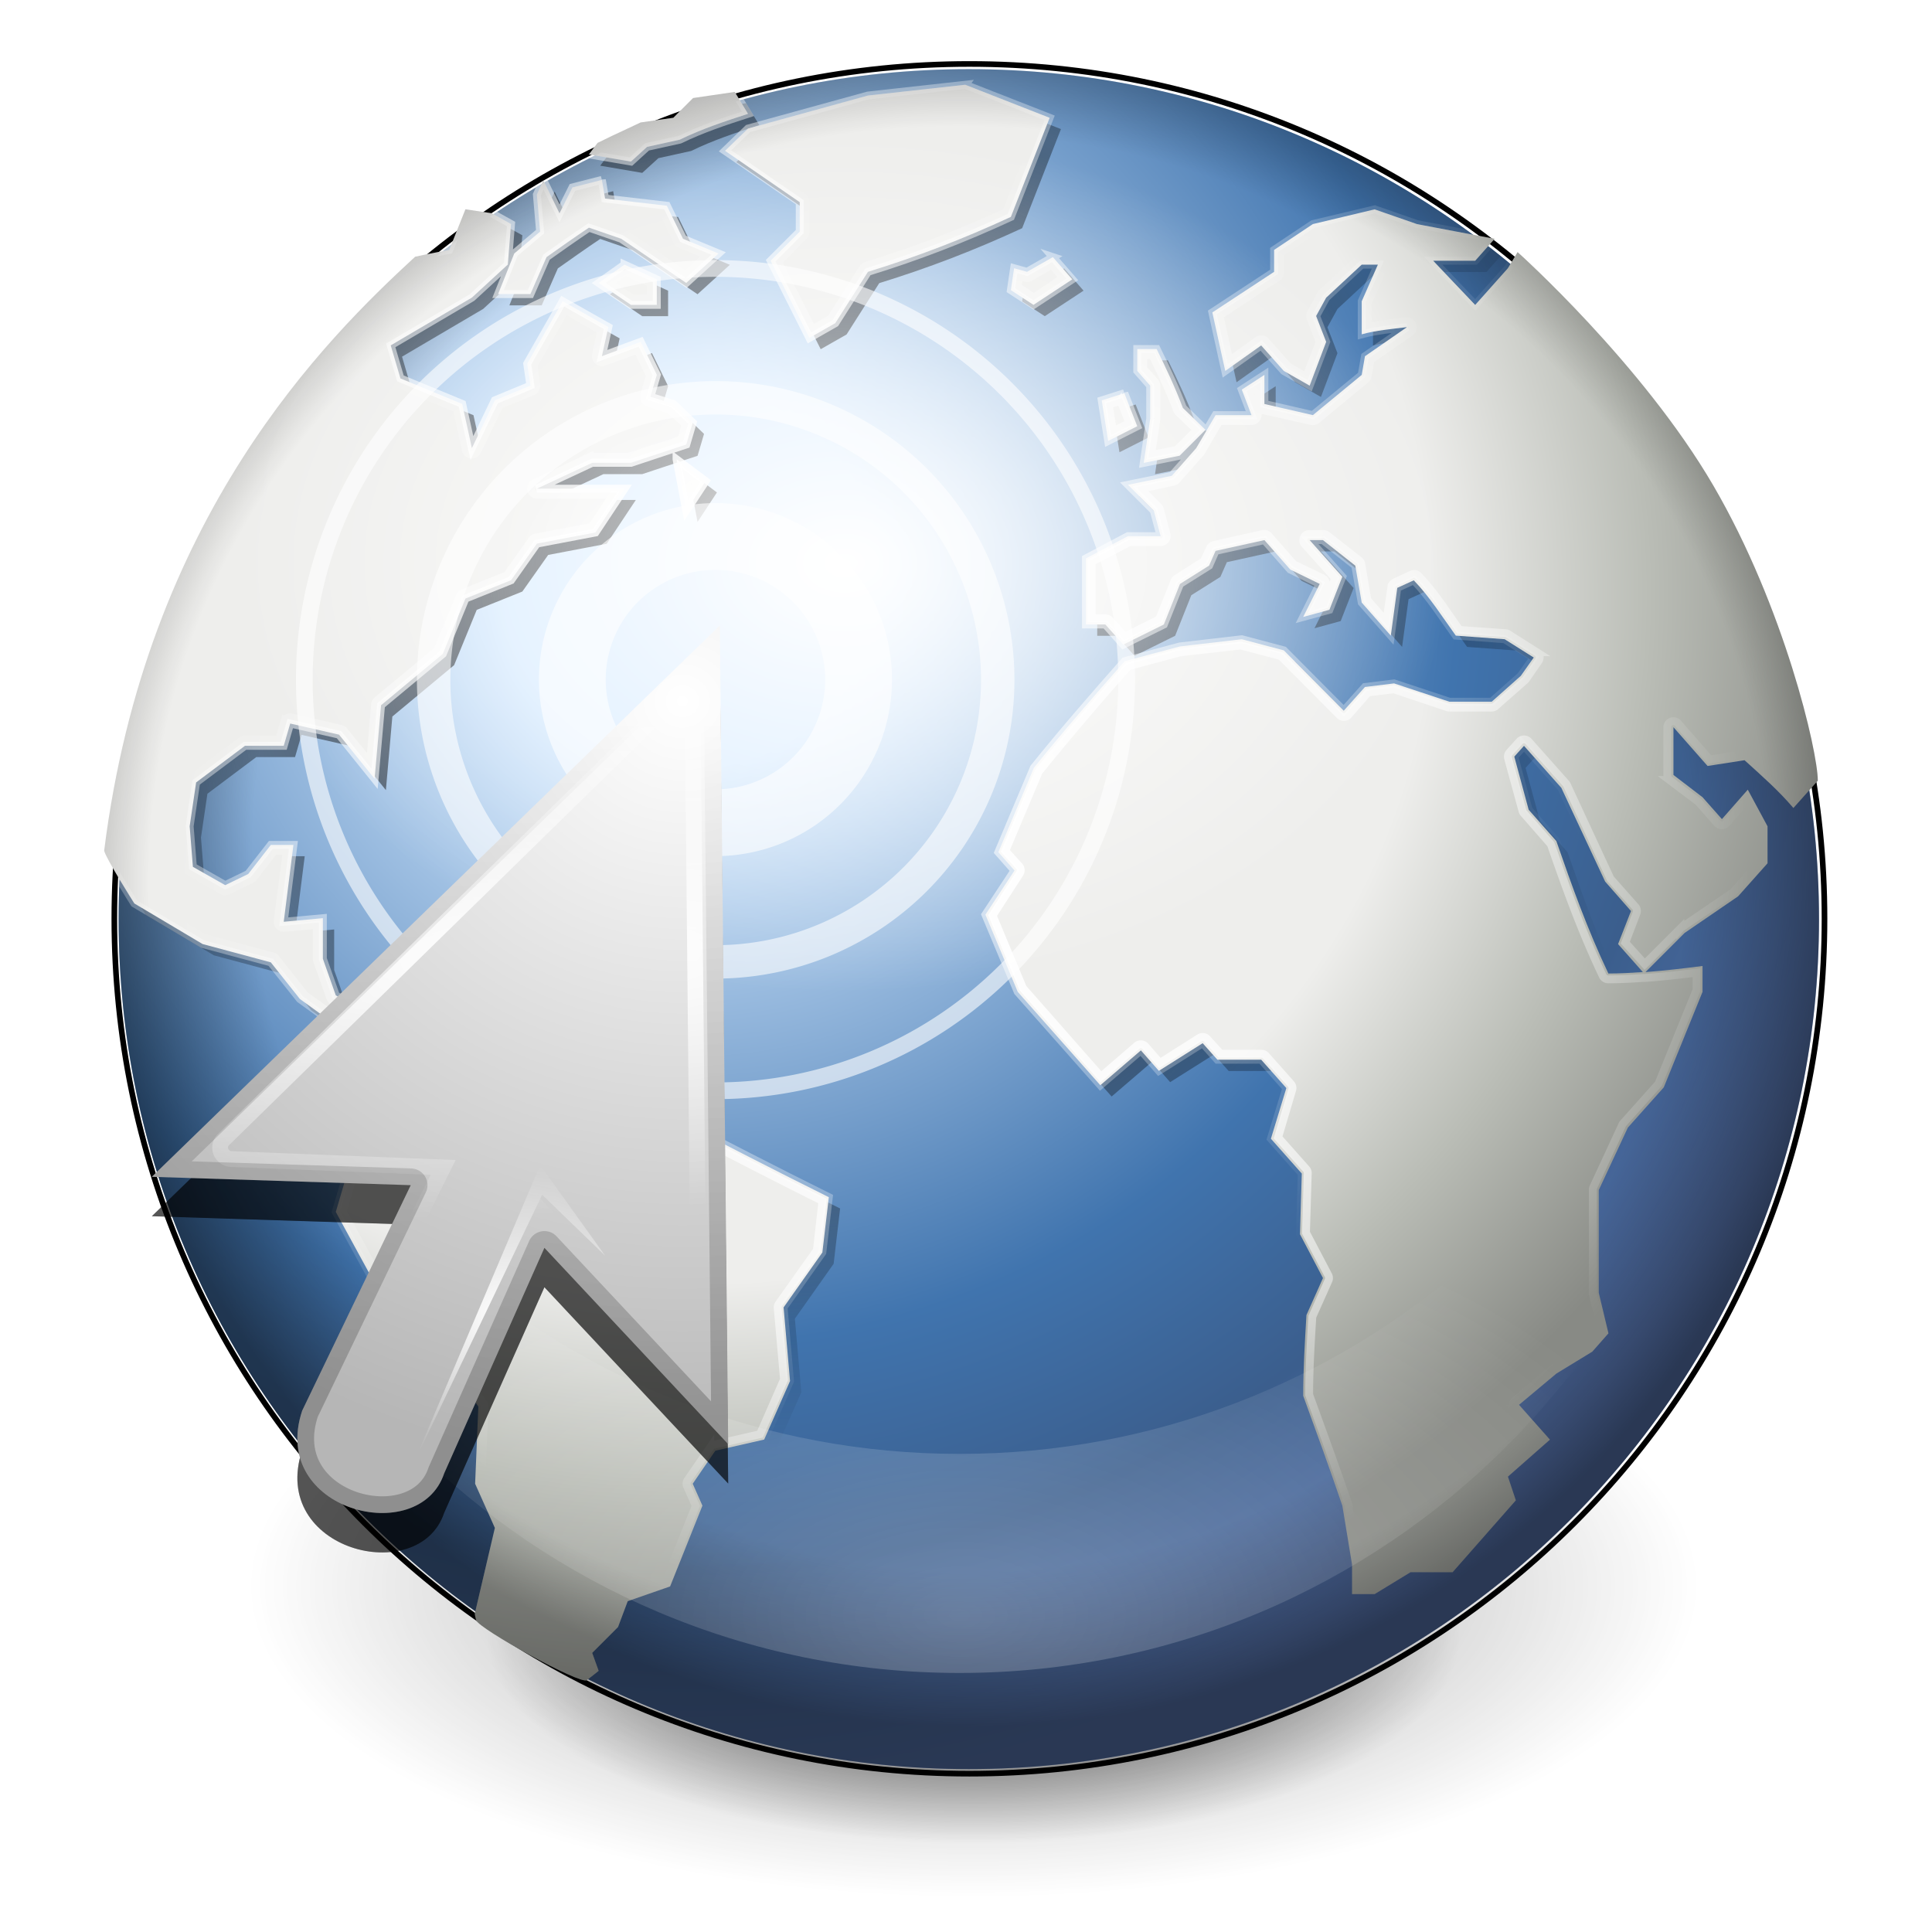
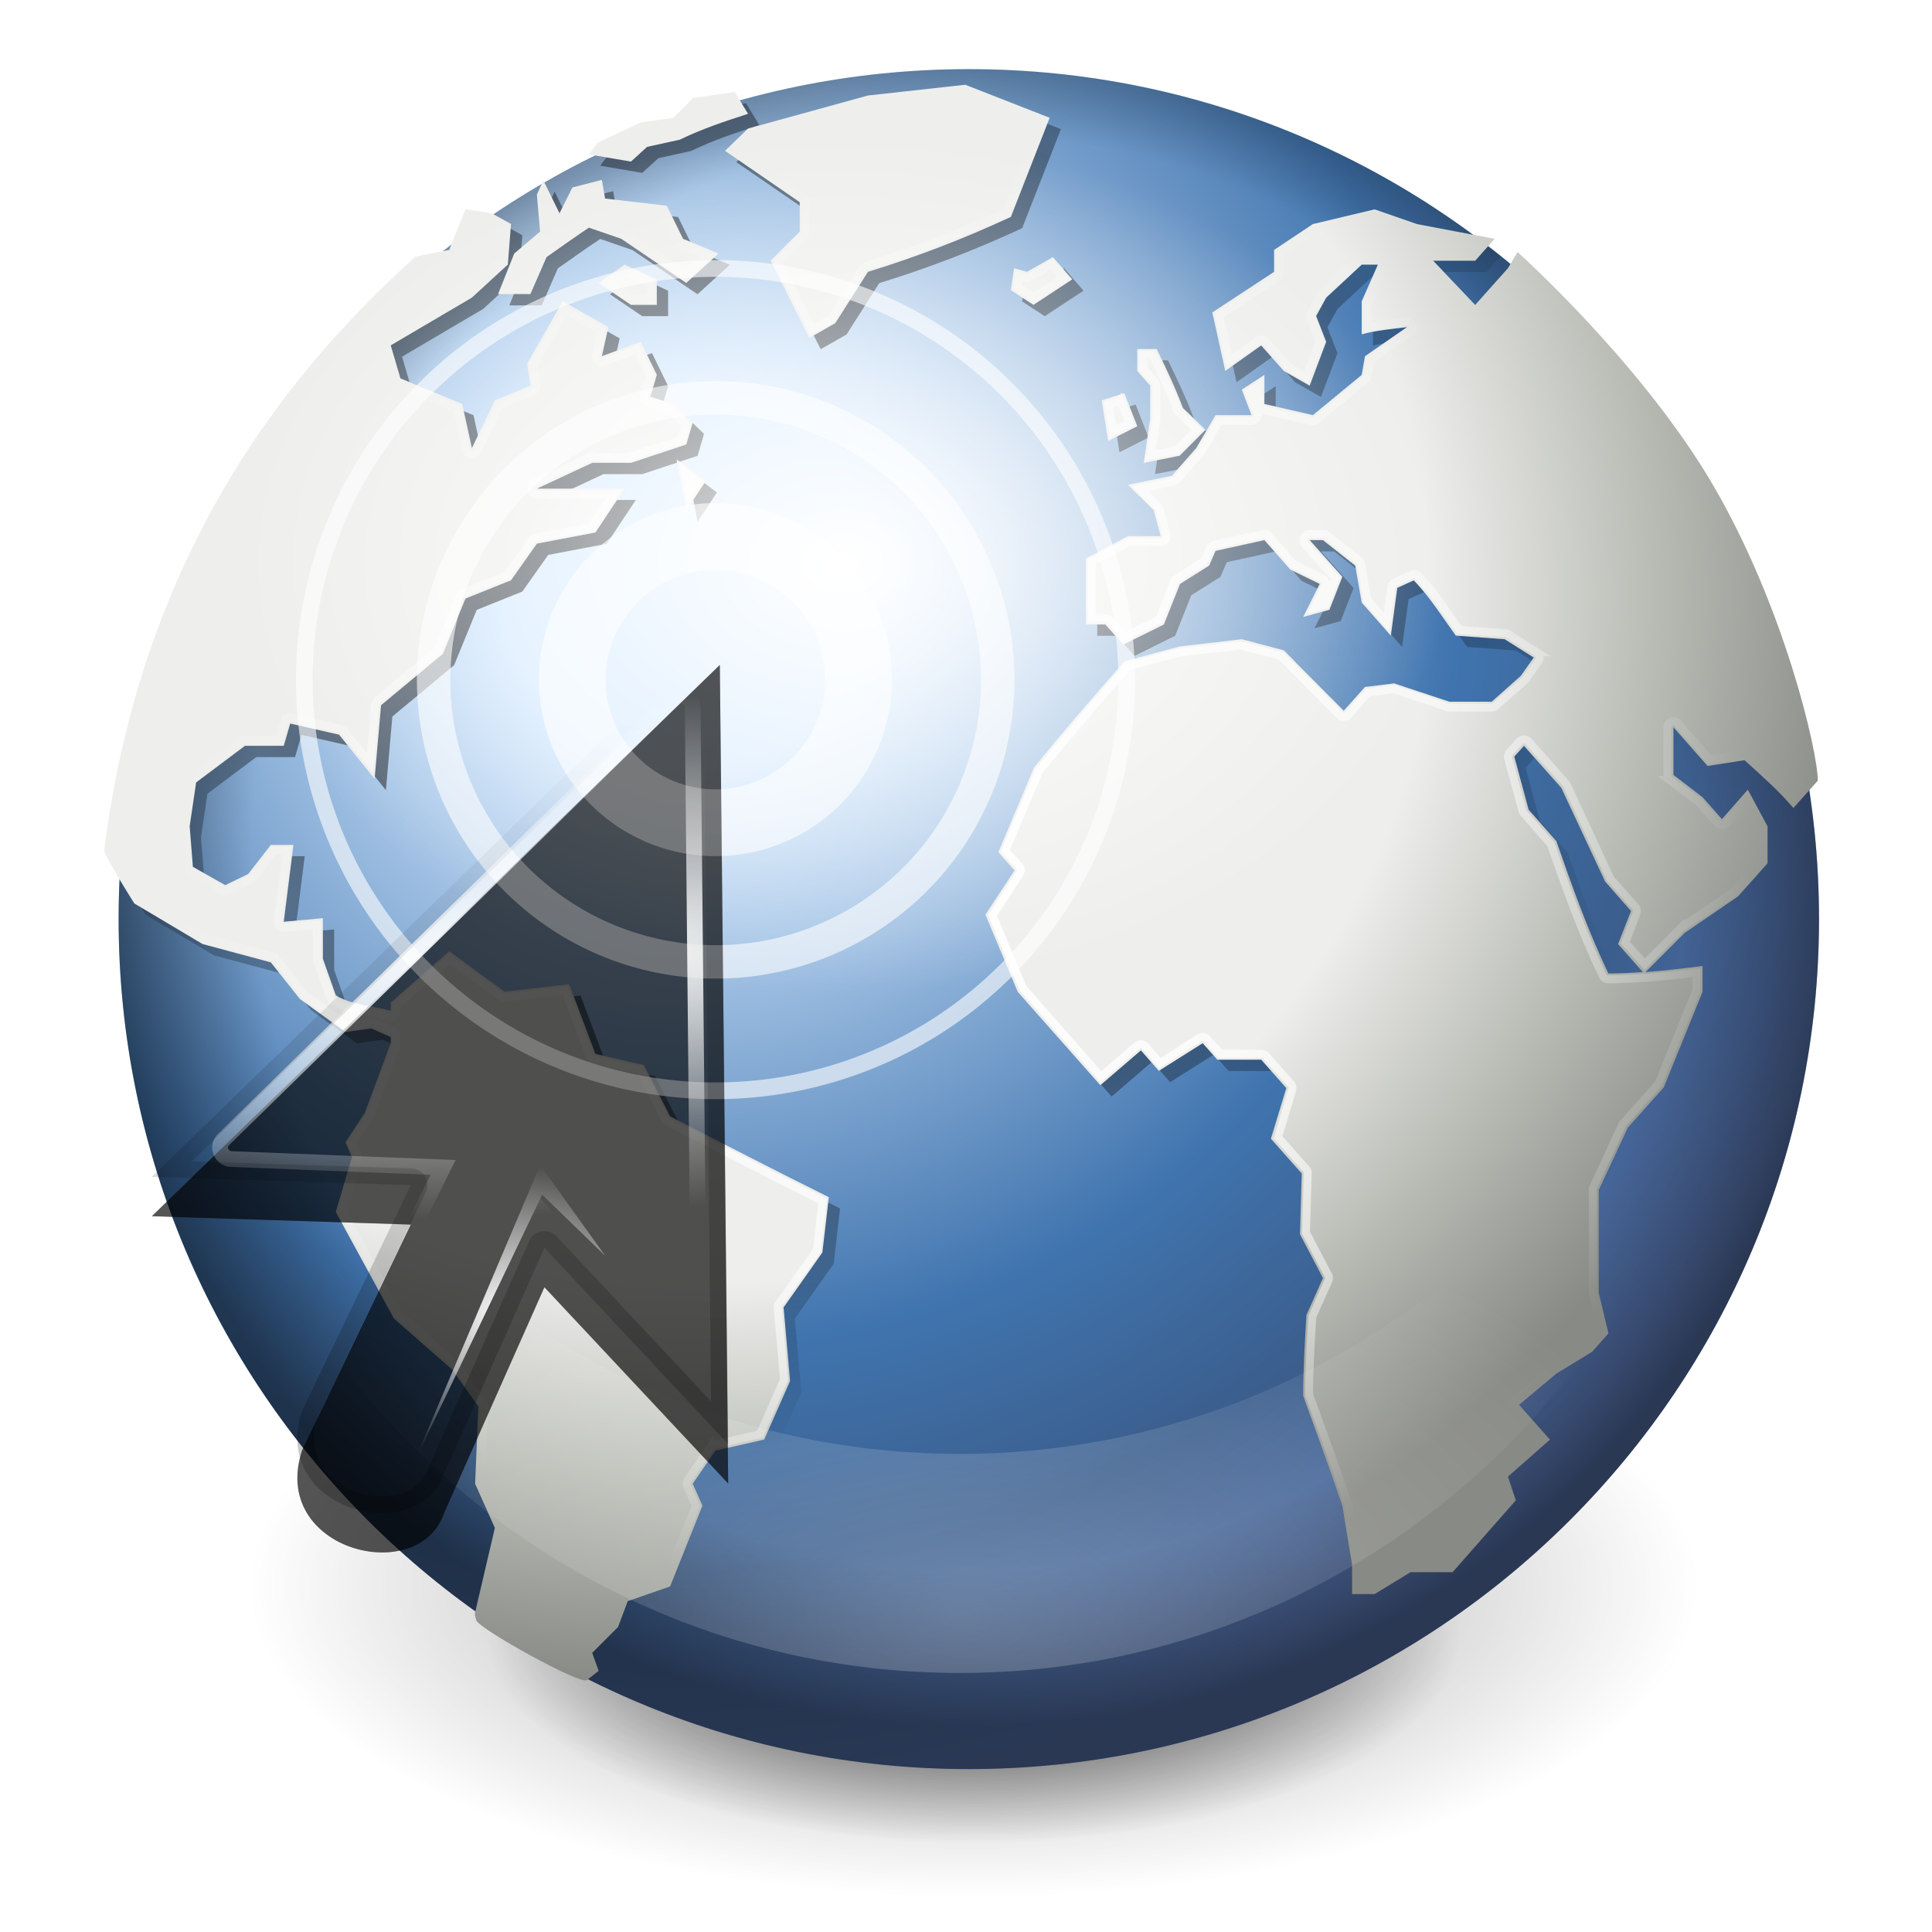
<svg xmlns="http://www.w3.org/2000/svg" xmlns:xlink="http://www.w3.org/1999/xlink" viewBox="19 37 245 245">
  <defs>
    <linearGradient id="L">
      <stop offset="0" stop-color="#fff" />
      <stop offset="1" stop-color="#fff" stop-opacity="0" />
    </linearGradient>
    <linearGradient id="K">
      <stop offset="0" stop-color="#fff" />
      <stop offset="1" stop-color="#fff" stop-opacity="0" />
    </linearGradient>
    <linearGradient id="J">
      <stop offset="0" />
      <stop offset="1" stop-opacity="0" />
    </linearGradient>
    <linearGradient id="C">
      <stop offset="0" stop-color="#fff" />
      <stop offset=".642" stop-color="#fff" stop-opacity=".498" />
      <stop offset=".924" stop-color="#fff" stop-opacity="0" />
      <stop offset="1" stop-color="#fff" stop-opacity="0" />
    </linearGradient>
    <linearGradient id="y">
      <stop offset="0" stop-color="#496fae" />
      <stop offset="1" stop-color="#193b6e" />
    </linearGradient>
    <linearGradient id="z">
      <stop offset="0" stop-color="#fff" />
      <stop offset="1" stop-color="#fff" stop-opacity="0" />
    </linearGradient>
    <filter>
      <feGaussianBlur stdDeviation=".591" />
    </filter>
    <linearGradient id="o">
      <stop offset="0" stop-color="#fff" />
      <stop offset="1" stop-color="#fff" stop-opacity="0" />
    </linearGradient>
    <linearGradient id="n">
      <stop offset="0" stop-color="#f6f6f5" />
      <stop offset=".538" stop-color="#ecece9" />
      <stop offset=".854" stop-color="#97978a" />
      <stop offset="1" stop-color="#fff" />
    </linearGradient>
    <linearGradient id="l">
      <stop offset="0" stop-color="#f6f6f5" />
      <stop offset=".499" stop-color="#ecece9" />
      <stop offset=".762" stop-color="#9a9a8d" />
      <stop offset="1" stop-color="#fff" />
    </linearGradient>
    <linearGradient id="m">
      <stop offset="0" stop-color="#f6f6f5" />
      <stop offset=".381" stop-color="#ecece9" />
      <stop offset=".762" stop-color="#c5c5be" />
      <stop offset="1" stop-color="#fff" />
    </linearGradient>
    <linearGradient id="k">
      <stop offset="0" />
      <stop offset="1" stop-opacity="0" />
    </linearGradient>
    <linearGradient id="j">
      <stop offset="0" stop-color="#acc5ed" />
      <stop offset="1" stop-color="#193b6e" />
    </linearGradient>
    <linearGradient id="i">
      <stop offset="0" stop-color="#d3e9ff" />
      <stop offset=".155" stop-color="#f3f9ff" />
      <stop offset=".631" stop-color="#376497" />
      <stop offset=".816" stop-color="#273e5d" />
      <stop offset="1" stop-color="#526ea5" />
    </linearGradient>
    <linearGradient id="h">
      <stop offset="0" />
      <stop offset="1" stop-opacity="0" />
    </linearGradient>
    <linearGradient id="g">
      <stop offset="0" />
      <stop offset="1" stop-opacity="0" />
    </linearGradient>
    <filter>
      <feGaussianBlur stdDeviation=".591" />
    </filter>
    <linearGradient id="x">
      <stop offset="0" stop-color="#fff" />
      <stop offset="1" stop-color="#fff" stop-opacity="0" />
    </linearGradient>
    <linearGradient id="w">
      <stop offset="0" stop-color="#f6f6f5" />
      <stop offset=".538" stop-color="#ecece9" />
      <stop offset=".854" stop-color="#97978a" />
      <stop offset="1" stop-color="#fff" />
    </linearGradient>
    <linearGradient id="u">
      <stop offset="0" stop-color="#f6f6f5" />
      <stop offset=".499" stop-color="#ecece9" />
      <stop offset=".762" stop-color="#9a9a8d" />
      <stop offset="1" stop-color="#fff" />
    </linearGradient>
    <linearGradient id="v">
      <stop offset="0" stop-color="#f6f6f5" />
      <stop offset=".381" stop-color="#ecece9" />
      <stop offset=".762" stop-color="#c5c5be" />
      <stop offset="1" stop-color="#fff" />
    </linearGradient>
    <linearGradient id="t">
      <stop offset="0" />
      <stop offset="1" stop-opacity="0" />
    </linearGradient>
    <linearGradient id="s">
      <stop offset="0" stop-color="#acc5ed" />
      <stop offset="1" stop-color="#193b6e" />
    </linearGradient>
    <linearGradient id="r">
      <stop offset="0" stop-color="#d3e9ff" />
      <stop offset=".155" stop-color="#f3f9ff" />
      <stop offset=".631" stop-color="#376497" />
      <stop offset=".816" stop-color="#273e5d" />
      <stop offset="1" stop-color="#526ea5" />
    </linearGradient>
    <linearGradient id="q">
      <stop offset="0" />
      <stop offset="1" stop-opacity="0" />
    </linearGradient>
    <linearGradient id="p">
      <stop offset="0" />
      <stop offset="1" stop-opacity="0" />
    </linearGradient>
    <linearGradient id="a">
      <stop offset="0" stop-color="#fff" />
      <stop offset="1" stop-color="#fff" stop-opacity="0" />
    </linearGradient>
    <radialGradient r="53.54" fy="151.574" fx="-393.928" cy="151.574" cx="-393.928" gradientTransform="matrix(1 0 0 .71 -11 40.933)" gradientUnits="userSpaceOnUse" id="aa" xlink:href="#a" />
    <linearGradient id="b">
      <stop offset="0" stop-opacity="0" />
      <stop offset=".909" stop-opacity="0" />
      <stop offset="1" />
    </linearGradient>
    <radialGradient r="75.873" fy="176.625" fx="-394.625" cy="176.625" cx="-394.625" gradientTransform="matrix(1.042 0 0 .97 136.554 5.464)" gradientUnits="userSpaceOnUse" id="Z" xlink:href="#b" />
    <clipPath id="X">
      <path d="M -278.639,180.071 C -278.639,221.642 -312.349,255.343 -353.927,255.343 C -395.509,255.343 -429.218,221.642 -429.218,180.071 C -429.218,138.502 -395.509,104.805 -353.927,104.805 C -312.349,104.805 -278.639,138.502 -278.639,180.071 L -278.639,180.071 L -278.639,180.071 z" />
    </clipPath>
    <linearGradient id="B">
      <stop offset="0" stop-color="#fff" />
      <stop offset="1" stop-color="#fff" stop-opacity="0" />
    </linearGradient>
    <linearGradient id="c">
      <stop offset="0" stop-color="#fff" />
      <stop offset=".155" stop-color="#eeeeec" />
      <stop offset=".631" stop-color="#eeeeec" />
      <stop offset=".816" stop-color="#babdb6" />
      <stop offset="1" stop-color="#888a85" />
    </linearGradient>
    <radialGradient r="75.873" fy="149.457" fx="-418.625" cy="149.457" cx="-418.625" gradientTransform="matrix(1.369 0 0 1.275 184.623 -39.245)" gradientUnits="userSpaceOnUse" id="W" xlink:href="#c" />
    <filter id="T">
      <feGaussianBlur stdDeviation="3.652" />
    </filter>
    <clipPath id="R">
      <path d="M -243.938,104.812 C -250.959,104.812 -257.739,105.796 -264.188,107.594 L -264.656,106.812 L -268.344,107.375 L -270.094,109.125 L -273,109.531 L -275.562,110.719 L -276.812,111.344 L -277.562,112.344 L -277,112.437 C -278.531,113.187 -280.03,113.995 -281.5,114.844 L -281.594,114.656 L -281.75,115 C -283.2,115.844 -284.645,116.72 -286.031,117.656 L -286.188,117.563 L -288.5,117.219 L -289.75,120.375 C -289.979,120.551 -290.21,120.728 -290.438,120.906 C -291.004,121.014 -292.453,121.279 -292.969,121.406 C -300.861,128.676 -316.795,144.372 -320.5,174 C -320.428,174.337 -319.762,175.466 -319.125,176.531 C -319.179,177.702 -319.219,178.879 -319.219,180.063 C -319.219,205.339 -306.742,227.693 -287.625,241.344 L -287.656,241.469 C -287.684,241.491 -287.728,241.595 -287.563,242.156 C -287.34,242.905 -278.321,247.893 -277.75,247.469 C -277.682,247.417 -277.69,247.425 -277.625,247.375 C -267.484,252.46 -256.056,255.344 -243.938,255.344 C -202.36,255.344 -168.625,221.634 -168.625,180.063 C -168.625,176.187 -168.935,172.375 -169.5,168.656 L -168.75,167.813 C -168.75,165.226 -171.703,152.491 -178,141.688 C -184.297,130.887 -195.344,121 -195.344,121 L -195.969,122.062 C -196.624,121.521 -197.295,120.989 -197.969,120.469 L -197.375,119.812 L -199.281,119.469 C -211.774,110.255 -227.223,104.812 -243.938,104.812 L -243.938,104.812 z" />
    </clipPath>
    <linearGradient id="A">
      <stop offset="0" />
      <stop offset="1" stop-opacity="0" />
    </linearGradient>
    <linearGradient id="d">
      <stop offset="0" stop-opacity="0" />
      <stop offset=".821" stop-opacity="0" />
      <stop offset="1" />
    </linearGradient>
    <radialGradient r="75.29" fy="174.244" fx="-393.928" cy="174.244" cx="-393.928" gradientTransform="matrix(1.028 0 0 1.028 11.116 -4.866)" gradientUnits="userSpaceOnUse" id="Q" xlink:href="#d" />
    <linearGradient id="e">
      <stop offset="0" stop-color="#d3e9ff" />
      <stop offset=".155" stop-color="#d3e9ff" />
      <stop offset=".631" stop-color="#4074ae" />
      <stop offset=".816" stop-color="#3b5e8d" />
      <stop offset="1" stop-color="#526ea5" />
    </linearGradient>
    <radialGradient r="29.993" fy="15.716" fx="18.248" cy="15.716" cx="18.248" gradientTransform="matrix(3.588 0 0 3.587 -483.939 93.547)" gradientUnits="userSpaceOnUse" id="P" xlink:href="#e" />
    <filter id="O" x="-.051" width="1.101" y="-.137" height="1.273">
      <feGaussianBlur stdDeviation=".852" />
    </filter>
    <radialGradient r="12.289" fy="63.965" fx="15.116" cy="63.965" cx="15.116" gradientTransform="scale(1.644 .608)" gradientUnits="userSpaceOnUse" id="N" xlink:href="#f" />
    <linearGradient id="f">
      <stop offset="0" />
      <stop offset="1" stop-opacity="0" />
    </linearGradient>
    <radialGradient r="12.289" fy="63.965" fx="15.116" cy="63.965" cx="15.116" gradientTransform="matrix(1.641 0 0 .607 .04 .062)" gradientUnits="userSpaceOnUse" id="M" xlink:href="#f" />
    <radialGradient xlink:href="#g" gradientUnits="userSpaceOnUse" gradientTransform="matrix(1.199 0 0 .444 -4.956 21.641)" cx="24.85" cy="38.909" fx="24.85" fy="38.909" r="20.203" />
    <radialGradient xlink:href="#h" gradientUnits="userSpaceOnUse" gradientTransform="matrix(1 0 0 .37 0 24.512)" cx="24.85" cy="38.909" fx="24.85" fy="38.909" r="20.203" />
    <radialGradient xlink:href="#i" gradientUnits="userSpaceOnUse" gradientTransform="matrix(.453 0 0 .452 115.886 33.557)" cx="18.248" cy="15.716" fx="18.248" fy="15.716" r="29.993" />
    <linearGradient xlink:href="#j" gradientUnits="userSpaceOnUse" gradientTransform="matrix(.085 0 0 .085 116.416 34.322)" x1="145.163" y1="-41.407" x2="144.427" y2="46.078" />
    <radialGradient xlink:href="#k" gradientUnits="userSpaceOnUse" gradientTransform="matrix(1 0 0 .932 0 1.573)" cx="24.881" cy="23" fx="24.881" fy="23" r="19.19" />
    <radialGradient xlink:href="#k" gradientUnits="userSpaceOnUse" gradientTransform="matrix(1 0 0 .932 0 1.573)" cx="24.881" cy="23" fx="24.881" fy="23" r="19.19" />
    <radialGradient xlink:href="#k" gradientUnits="userSpaceOnUse" gradientTransform="matrix(1 0 0 .932 0 1.573)" cx="24.881" cy="23" fx="24.881" fy="23" r="19.19" />
    <radialGradient xlink:href="#k" gradientUnits="userSpaceOnUse" gradientTransform="matrix(1 0 0 .932 0 1.573)" cx="24.881" cy="23" fx="24.881" fy="23" r="19.19" />
    <radialGradient xlink:href="#k" gradientUnits="userSpaceOnUse" gradientTransform="matrix(1 0 0 .932 0 1.573)" cx="24.881" cy="23" fx="24.881" fy="23" r="19.19" />
    <radialGradient xlink:href="#k" gradientUnits="userSpaceOnUse" gradientTransform="matrix(1 0 0 .932 0 1.573)" cx="24.881" cy="23" fx="24.881" fy="23" r="19.19" />
    <radialGradient xlink:href="#k" gradientUnits="userSpaceOnUse" gradientTransform="matrix(1 0 0 .932 0 1.573)" cx="24.881" cy="23" fx="24.881" fy="23" r="19.19" />
    <radialGradient xlink:href="#k" gradientUnits="userSpaceOnUse" gradientTransform="matrix(1 0 0 .932 0 1.573)" cx="24.881" cy="23" fx="24.881" fy="23" r="19.19" />
    <radialGradient xlink:href="#k" gradientUnits="userSpaceOnUse" gradientTransform="matrix(1 0 0 .932 0 1.573)" cx="24.881" cy="23" fx="24.881" fy="23" r="19.19" />
    <radialGradient xlink:href="#k" gradientUnits="userSpaceOnUse" gradientTransform="matrix(1 0 0 .932 0 1.573)" cx="24.881" cy="23" fx="24.881" fy="23" r="19.19" />
    <radialGradient xlink:href="#k" gradientUnits="userSpaceOnUse" gradientTransform="matrix(1 0 0 .932 0 1.573)" cx="24.881" cy="23" fx="24.881" fy="23" r="19.19" />
    <radialGradient xlink:href="#k" gradientUnits="userSpaceOnUse" gradientTransform="matrix(1 0 0 .932 0 1.573)" cx="24.881" cy="23" fx="24.881" fy="23" r="19.19" />
    <radialGradient xlink:href="#k" gradientUnits="userSpaceOnUse" gradientTransform="matrix(1 0 0 .932 0 1.573)" cx="24.881" cy="23" fx="24.881" fy="23" r="19.19" />
    <radialGradient xlink:href="#k" gradientUnits="userSpaceOnUse" gradientTransform="matrix(1 0 0 .932 0 1.573)" cx="24.881" cy="23" fx="24.881" fy="23" r="19.19" />
    <radialGradient xlink:href="#k" gradientUnits="userSpaceOnUse" gradientTransform="matrix(1 0 0 .932 0 1.573)" cx="24.881" cy="23" fx="24.881" fy="23" r="19.19" />
    <radialGradient xlink:href="#k" gradientUnits="userSpaceOnUse" gradientTransform="matrix(1 0 0 .932 .657 2.136)" cx="24.881" cy="23" fx="24.881" fy="23" r="19.19" />
    <radialGradient xlink:href="#k" gradientUnits="userSpaceOnUse" gradientTransform="matrix(1 0 0 .932 0 1.573)" cx="24.881" cy="23" fx="24.881" fy="23" r="19.19" />
    <radialGradient xlink:href="#k" gradientUnits="userSpaceOnUse" gradientTransform="matrix(1 0 0 .932 0 1.573)" cx="24.881" cy="23" fx="24.881" fy="23" r="19.19" />
    <radialGradient xlink:href="#k" gradientUnits="userSpaceOnUse" gradientTransform="matrix(1 0 0 .932 0 1.573)" cx="24.881" cy="23" fx="24.881" fy="23" r="19.19" />
    <radialGradient xlink:href="#k" gradientUnits="userSpaceOnUse" gradientTransform="matrix(1 0 0 .932 0 1.573)" cx="24.881" cy="23" fx="24.881" fy="23" r="19.19" />
    <radialGradient xlink:href="#k" gradientUnits="userSpaceOnUse" gradientTransform="matrix(1 0 0 .932 0 1.573)" cx="24.881" cy="23" fx="24.881" fy="23" r="19.19" />
    <radialGradient xlink:href="#k" gradientUnits="userSpaceOnUse" gradientTransform="matrix(1 0 0 .932 0 1.573)" cx="24.881" cy="23" fx="24.881" fy="23" r="19.19" />
    <radialGradient xlink:href="#k" gradientUnits="userSpaceOnUse" gradientTransform="matrix(1 0 0 .932 0 1.573)" cx="24.881" cy="23" fx="24.881" fy="23" r="19.19" />
    <radialGradient xlink:href="#k" gradientUnits="userSpaceOnUse" gradientTransform="matrix(1 0 0 .932 0 1.573)" cx="24.881" cy="23" fx="24.881" fy="23" r="19.19" />
    <radialGradient xlink:href="#k" gradientUnits="userSpaceOnUse" gradientTransform="matrix(1 0 0 .932 0 1.573)" cx="24.881" cy="23" fx="24.881" fy="23" r="19.19" />
    <radialGradient xlink:href="#k" gradientUnits="userSpaceOnUse" gradientTransform="matrix(1 0 0 .932 0 1.573)" cx="24.881" cy="23" fx="24.881" fy="23" r="19.19" />
    <radialGradient xlink:href="#k" gradientUnits="userSpaceOnUse" gradientTransform="matrix(1 0 0 .932 0 1.573)" cx="24.881" cy="23" fx="24.881" fy="23" r="19.19" />
    <radialGradient xlink:href="#k" gradientUnits="userSpaceOnUse" gradientTransform="matrix(1 0 0 .932 0 1.573)" cx="24.881" cy="23" fx="24.881" fy="23" r="19.19" />
    <radialGradient xlink:href="#k" gradientUnits="userSpaceOnUse" gradientTransform="matrix(1 0 0 .932 0 1.573)" cx="24.881" cy="23" fx="24.881" fy="23" r="19.19" />
    <radialGradient xlink:href="#k" gradientUnits="userSpaceOnUse" gradientTransform="matrix(1 0 0 .932 0 1.573)" cx="24.881" cy="23" fx="24.881" fy="23" r="19.19" />
    <radialGradient xlink:href="#l" gradientUnits="userSpaceOnUse" gradientTransform="matrix(1.7 0 0 1.584 -16.908 -7.702)" cx="23.931" cy="14.656" fx="23.931" fy="14.656" r="19.19" />
    <radialGradient xlink:href="#m" gradientUnits="userSpaceOnUse" gradientTransform="matrix(1.7 0 0 1.584 -16.908 -7.702)" cx="24.138" cy="14.214" fx="24.138" fy="14.214" r="19.19" />
    <radialGradient xlink:href="#m" gradientUnits="userSpaceOnUse" gradientTransform="matrix(1.7 0 0 1.584 -16.908 -7.702)" cx="24.138" cy="14.214" fx="24.138" fy="14.214" r="19.19" />
    <radialGradient xlink:href="#m" gradientUnits="userSpaceOnUse" gradientTransform="matrix(1.7 0 0 1.584 -16.908 -7.702)" cx="24.138" cy="14.214" fx="24.138" fy="14.214" r="19.19" />
    <radialGradient xlink:href="#m" gradientUnits="userSpaceOnUse" gradientTransform="matrix(1.7 0 0 1.584 -16.908 -7.702)" cx="24.138" cy="14.214" fx="24.138" fy="14.214" r="19.19" />
    <radialGradient xlink:href="#m" gradientUnits="userSpaceOnUse" gradientTransform="matrix(1.7 0 0 1.584 -16.908 -7.702)" cx="24.138" cy="14.214" fx="24.138" fy="14.214" r="19.19" />
    <radialGradient xlink:href="#m" gradientUnits="userSpaceOnUse" gradientTransform="matrix(1.7 0 0 1.584 -16.908 -7.702)" cx="24.138" cy="14.214" fx="24.138" fy="14.214" r="19.19" />
    <radialGradient xlink:href="#m" gradientUnits="userSpaceOnUse" gradientTransform="matrix(1.7 0 0 1.584 -16.908 -7.702)" cx="24.138" cy="14.214" fx="24.138" fy="14.214" r="19.19" />
    <radialGradient xlink:href="#m" gradientUnits="userSpaceOnUse" gradientTransform="matrix(1.7 0 0 1.584 -16.908 -7.702)" cx="24.138" cy="14.214" fx="24.138" fy="14.214" r="19.19" />
    <radialGradient xlink:href="#m" gradientUnits="userSpaceOnUse" gradientTransform="matrix(1.7 0 0 1.584 -16.908 -7.702)" cx="24.138" cy="14.214" fx="24.138" fy="14.214" r="19.19" />
    <radialGradient xlink:href="#m" gradientUnits="userSpaceOnUse" gradientTransform="matrix(1.7 0 0 1.584 -16.908 -7.702)" cx="24.138" cy="14.214" fx="24.138" fy="14.214" r="19.19" />
    <radialGradient xlink:href="#m" gradientUnits="userSpaceOnUse" gradientTransform="matrix(1.7 0 0 1.584 -16.908 -7.702)" cx="24.138" cy="14.214" fx="24.138" fy="14.214" r="19.19" />
    <radialGradient xlink:href="#m" gradientUnits="userSpaceOnUse" gradientTransform="matrix(1.7 0 0 1.584 -16.908 -7.702)" cx="24.138" cy="14.214" fx="24.138" fy="14.214" r="19.19" />
    <radialGradient xlink:href="#m" gradientUnits="userSpaceOnUse" gradientTransform="matrix(1.7 0 0 1.584 -16.908 -7.702)" cx="24.138" cy="14.214" fx="24.138" fy="14.214" r="19.19" />
    <radialGradient xlink:href="#m" gradientUnits="userSpaceOnUse" gradientTransform="matrix(1.7 0 0 1.584 -16.908 -7.702)" cx="24.138" cy="14.214" fx="24.138" fy="14.214" r="19.19" />
    <radialGradient xlink:href="#n" gradientUnits="userSpaceOnUse" gradientTransform="matrix(1.381 0 0 1.286 -9.42 -3.294)" cx="24.735" cy="17.351" fx="24.735" fy="17.351" r="19.19" />
    <radialGradient xlink:href="#m" gradientUnits="userSpaceOnUse" gradientTransform="matrix(1.7 0 0 1.584 -16.908 -7.702)" cx="24.138" cy="14.214" fx="24.138" fy="14.214" r="19.19" />
    <radialGradient xlink:href="#m" gradientUnits="userSpaceOnUse" gradientTransform="matrix(1.7 0 0 1.584 -16.908 -7.702)" cx="24.138" cy="14.214" fx="24.138" fy="14.214" r="19.19" />
    <radialGradient xlink:href="#m" gradientUnits="userSpaceOnUse" gradientTransform="matrix(1.7 0 0 1.584 -16.908 -7.702)" cx="24.138" cy="14.214" fx="24.138" fy="14.214" r="19.19" />
    <radialGradient xlink:href="#m" gradientUnits="userSpaceOnUse" gradientTransform="matrix(1.7 0 0 1.584 -16.908 -7.702)" cx="24.138" cy="14.214" fx="24.138" fy="14.214" r="19.19" />
    <radialGradient xlink:href="#m" gradientUnits="userSpaceOnUse" gradientTransform="matrix(1.7 0 0 1.584 -16.908 -7.702)" cx="24.138" cy="14.214" fx="24.138" fy="14.214" r="19.19" />
    <radialGradient xlink:href="#m" gradientUnits="userSpaceOnUse" gradientTransform="matrix(1.7 0 0 1.584 -16.908 -7.702)" cx="24.138" cy="14.214" fx="24.138" fy="14.214" r="19.19" />
    <radialGradient xlink:href="#m" gradientUnits="userSpaceOnUse" gradientTransform="matrix(1.7 0 0 1.584 -16.908 -7.702)" cx="24.138" cy="14.214" fx="24.138" fy="14.214" r="19.19" />
    <radialGradient xlink:href="#m" gradientUnits="userSpaceOnUse" gradientTransform="matrix(1.7 0 0 1.584 -16.908 -7.702)" cx="24.138" cy="14.214" fx="24.138" fy="14.214" r="19.19" />
    <radialGradient xlink:href="#m" gradientUnits="userSpaceOnUse" gradientTransform="matrix(1.7 0 0 1.584 -16.908 -7.702)" cx="24.138" cy="14.214" fx="24.138" fy="14.214" r="19.19" />
    <radialGradient xlink:href="#m" gradientUnits="userSpaceOnUse" gradientTransform="matrix(1.7 0 0 1.584 -16.908 -7.702)" cx="24.138" cy="14.214" fx="24.138" fy="14.214" r="19.19" />
    <radialGradient xlink:href="#m" gradientUnits="userSpaceOnUse" gradientTransform="matrix(1.7 0 0 1.584 -16.908 -7.702)" cx="24.138" cy="14.214" fx="24.138" fy="14.214" r="19.19" />
    <radialGradient xlink:href="#m" gradientUnits="userSpaceOnUse" gradientTransform="matrix(1.7 0 0 1.584 -16.908 -7.702)" cx="24.138" cy="14.214" fx="24.138" fy="14.214" r="19.19" />
    <radialGradient xlink:href="#m" gradientUnits="userSpaceOnUse" gradientTransform="matrix(1.7 0 0 1.584 -16.908 -7.702)" cx="24.138" cy="14.214" fx="24.138" fy="14.214" r="19.19" />
    <radialGradient xlink:href="#m" gradientUnits="userSpaceOnUse" gradientTransform="matrix(1.7 0 0 1.584 -16.908 -7.702)" cx="24.138" cy="14.214" fx="24.138" fy="14.214" r="19.19" />
    <radialGradient xlink:href="#o" gradientUnits="userSpaceOnUse" gradientTransform="matrix(1.963 0 0 1.094 -74.662 -21.121)" cx="77.563" cy="152.511" fx="77.563" fy="152.511" r="13.031" />
    <radialGradient xlink:href="#p" gradientUnits="userSpaceOnUse" gradientTransform="matrix(1.009 0 0 .373 -.211 24.39)" cx="24.85" cy="38.909" fx="24.85" fy="38.909" r="20.203" />
    <radialGradient xlink:href="#q" gradientUnits="userSpaceOnUse" gradientTransform="matrix(1 0 0 .37 0 24.512)" cx="24.85" cy="38.909" fx="24.85" fy="38.909" r="20.203" />
    <radialGradient xlink:href="#r" gradientUnits="userSpaceOnUse" gradientTransform="matrix(.453 0 0 .452 115.886 33.469)" cx="18.248" cy="15.716" fx="18.248" fy="15.716" r="29.993" />
    <linearGradient xlink:href="#s" gradientUnits="userSpaceOnUse" gradientTransform="matrix(.085 0 0 .085 116.416 34.234)" x1="145.163" y1="-41.407" x2="144.427" y2="46.078" />
    <radialGradient xlink:href="#t" gradientUnits="userSpaceOnUse" gradientTransform="matrix(1 0 0 .932 0 1.573)" cx="24.881" cy="23" fx="24.881" fy="23" r="19.19" />
    <radialGradient xlink:href="#t" gradientUnits="userSpaceOnUse" gradientTransform="matrix(1 0 0 .932 0 1.573)" cx="24.881" cy="23" fx="24.881" fy="23" r="19.19" />
    <radialGradient xlink:href="#t" gradientUnits="userSpaceOnUse" gradientTransform="matrix(1 0 0 .932 0 1.573)" cx="24.881" cy="23" fx="24.881" fy="23" r="19.19" />
    <radialGradient xlink:href="#t" gradientUnits="userSpaceOnUse" gradientTransform="matrix(1 0 0 .932 0 1.573)" cx="24.881" cy="23" fx="24.881" fy="23" r="19.19" />
    <radialGradient xlink:href="#t" gradientUnits="userSpaceOnUse" gradientTransform="matrix(1 0 0 .932 0 1.573)" cx="24.881" cy="23" fx="24.881" fy="23" r="19.19" />
    <radialGradient xlink:href="#t" gradientUnits="userSpaceOnUse" gradientTransform="matrix(1 0 0 .932 0 1.573)" cx="24.881" cy="23" fx="24.881" fy="23" r="19.19" />
    <radialGradient xlink:href="#t" gradientUnits="userSpaceOnUse" gradientTransform="matrix(1 0 0 .932 0 1.573)" cx="24.881" cy="23" fx="24.881" fy="23" r="19.19" />
    <radialGradient xlink:href="#t" gradientUnits="userSpaceOnUse" gradientTransform="matrix(1 0 0 .932 0 1.573)" cx="24.881" cy="23" fx="24.881" fy="23" r="19.19" />
    <radialGradient xlink:href="#t" gradientUnits="userSpaceOnUse" gradientTransform="matrix(1 0 0 .932 0 1.573)" cx="24.881" cy="23" fx="24.881" fy="23" r="19.19" />
    <radialGradient xlink:href="#t" gradientUnits="userSpaceOnUse" gradientTransform="matrix(1 0 0 .932 0 1.573)" cx="24.881" cy="23" fx="24.881" fy="23" r="19.19" />
    <radialGradient xlink:href="#t" gradientUnits="userSpaceOnUse" gradientTransform="matrix(1 0 0 .932 0 1.573)" cx="24.881" cy="23" fx="24.881" fy="23" r="19.19" />
    <radialGradient xlink:href="#t" gradientUnits="userSpaceOnUse" gradientTransform="matrix(1 0 0 .932 0 1.573)" cx="24.881" cy="23" fx="24.881" fy="23" r="19.19" />
    <radialGradient xlink:href="#t" gradientUnits="userSpaceOnUse" gradientTransform="matrix(1 0 0 .932 0 1.573)" cx="24.881" cy="23" fx="24.881" fy="23" r="19.19" />
    <radialGradient xlink:href="#t" gradientUnits="userSpaceOnUse" gradientTransform="matrix(1 0 0 .932 0 1.573)" cx="24.881" cy="23" fx="24.881" fy="23" r="19.19" />
    <radialGradient xlink:href="#t" gradientUnits="userSpaceOnUse" gradientTransform="matrix(1 0 0 .932 0 1.573)" cx="24.881" cy="23" fx="24.881" fy="23" r="19.19" />
    <radialGradient xlink:href="#t" gradientUnits="userSpaceOnUse" gradientTransform="matrix(1 0 0 .932 .657 2.136)" cx="24.881" cy="23" fx="24.881" fy="23" r="19.19" />
    <radialGradient xlink:href="#t" gradientUnits="userSpaceOnUse" gradientTransform="matrix(1 0 0 .932 0 1.573)" cx="24.881" cy="23" fx="24.881" fy="23" r="19.19" />
    <radialGradient xlink:href="#t" gradientUnits="userSpaceOnUse" gradientTransform="matrix(1 0 0 .932 0 1.573)" cx="24.881" cy="23" fx="24.881" fy="23" r="19.19" />
    <radialGradient xlink:href="#t" gradientUnits="userSpaceOnUse" gradientTransform="matrix(1 0 0 .932 0 1.573)" cx="24.881" cy="23" fx="24.881" fy="23" r="19.19" />
    <radialGradient xlink:href="#t" gradientUnits="userSpaceOnUse" gradientTransform="matrix(1 0 0 .932 0 1.573)" cx="24.881" cy="23" fx="24.881" fy="23" r="19.19" />
    <radialGradient xlink:href="#t" gradientUnits="userSpaceOnUse" gradientTransform="matrix(1 0 0 .932 0 1.573)" cx="24.881" cy="23" fx="24.881" fy="23" r="19.19" />
    <radialGradient xlink:href="#t" gradientUnits="userSpaceOnUse" gradientTransform="matrix(1 0 0 .932 0 1.573)" cx="24.881" cy="23" fx="24.881" fy="23" r="19.19" />
    <radialGradient xlink:href="#t" gradientUnits="userSpaceOnUse" gradientTransform="matrix(1 0 0 .932 0 1.573)" cx="24.881" cy="23" fx="24.881" fy="23" r="19.19" />
    <radialGradient xlink:href="#t" gradientUnits="userSpaceOnUse" gradientTransform="matrix(1 0 0 .932 0 1.573)" cx="24.881" cy="23" fx="24.881" fy="23" r="19.19" />
    <radialGradient xlink:href="#t" gradientUnits="userSpaceOnUse" gradientTransform="matrix(1 0 0 .932 0 1.573)" cx="24.881" cy="23" fx="24.881" fy="23" r="19.19" />
    <radialGradient xlink:href="#t" gradientUnits="userSpaceOnUse" gradientTransform="matrix(1 0 0 .932 0 1.573)" cx="24.881" cy="23" fx="24.881" fy="23" r="19.19" />
    <radialGradient xlink:href="#t" gradientUnits="userSpaceOnUse" gradientTransform="matrix(1 0 0 .932 0 1.573)" cx="24.881" cy="23" fx="24.881" fy="23" r="19.19" />
    <radialGradient xlink:href="#t" gradientUnits="userSpaceOnUse" gradientTransform="matrix(1 0 0 .932 0 1.573)" cx="24.881" cy="23" fx="24.881" fy="23" r="19.19" />
    <radialGradient xlink:href="#t" gradientUnits="userSpaceOnUse" gradientTransform="matrix(1 0 0 .932 0 1.573)" cx="24.881" cy="23" fx="24.881" fy="23" r="19.19" />
    <radialGradient xlink:href="#t" gradientUnits="userSpaceOnUse" gradientTransform="matrix(1 0 0 .932 0 1.573)" cx="24.881" cy="23" fx="24.881" fy="23" r="19.19" />
    <radialGradient xlink:href="#u" gradientUnits="userSpaceOnUse" gradientTransform="matrix(1.7 0 0 1.584 -16.908 -7.702)" cx="23.931" cy="14.656" fx="23.931" fy="14.656" r="19.19" />
    <radialGradient xlink:href="#v" gradientUnits="userSpaceOnUse" gradientTransform="matrix(1.7 0 0 1.584 -16.908 -7.702)" cx="24.138" cy="14.214" fx="24.138" fy="14.214" r="19.19" />
    <radialGradient xlink:href="#v" gradientUnits="userSpaceOnUse" gradientTransform="matrix(1.7 0 0 1.584 -16.908 -7.702)" cx="24.138" cy="14.214" fx="24.138" fy="14.214" r="19.19" />
    <radialGradient xlink:href="#v" gradientUnits="userSpaceOnUse" gradientTransform="matrix(1.7 0 0 1.584 -16.908 -7.702)" cx="24.138" cy="14.214" fx="24.138" fy="14.214" r="19.19" />
    <radialGradient xlink:href="#v" gradientUnits="userSpaceOnUse" gradientTransform="matrix(1.7 0 0 1.584 -16.908 -7.702)" cx="24.138" cy="14.214" fx="24.138" fy="14.214" r="19.19" />
    <radialGradient xlink:href="#v" gradientUnits="userSpaceOnUse" gradientTransform="matrix(1.7 0 0 1.584 -16.908 -7.702)" cx="24.138" cy="14.214" fx="24.138" fy="14.214" r="19.19" />
    <radialGradient xlink:href="#v" gradientUnits="userSpaceOnUse" gradientTransform="matrix(1.7 0 0 1.584 -16.908 -7.702)" cx="24.138" cy="14.214" fx="24.138" fy="14.214" r="19.19" />
    <radialGradient xlink:href="#v" gradientUnits="userSpaceOnUse" gradientTransform="matrix(1.7 0 0 1.584 -16.908 -7.702)" cx="24.138" cy="14.214" fx="24.138" fy="14.214" r="19.19" />
    <radialGradient xlink:href="#v" gradientUnits="userSpaceOnUse" gradientTransform="matrix(1.7 0 0 1.584 -16.908 -7.702)" cx="24.138" cy="14.214" fx="24.138" fy="14.214" r="19.19" />
    <radialGradient xlink:href="#v" gradientUnits="userSpaceOnUse" gradientTransform="matrix(1.7 0 0 1.584 -16.908 -7.702)" cx="24.138" cy="14.214" fx="24.138" fy="14.214" r="19.19" />
    <radialGradient xlink:href="#v" gradientUnits="userSpaceOnUse" gradientTransform="matrix(1.7 0 0 1.584 -16.908 -7.702)" cx="24.138" cy="14.214" fx="24.138" fy="14.214" r="19.19" />
    <radialGradient xlink:href="#v" gradientUnits="userSpaceOnUse" gradientTransform="matrix(1.7 0 0 1.584 -16.908 -7.702)" cx="24.138" cy="14.214" fx="24.138" fy="14.214" r="19.19" />
    <radialGradient xlink:href="#v" gradientUnits="userSpaceOnUse" gradientTransform="matrix(1.7 0 0 1.584 -16.908 -7.702)" cx="24.138" cy="14.214" fx="24.138" fy="14.214" r="19.19" />
    <radialGradient xlink:href="#v" gradientUnits="userSpaceOnUse" gradientTransform="matrix(1.7 0 0 1.584 -16.908 -7.702)" cx="24.138" cy="14.214" fx="24.138" fy="14.214" r="19.19" />
    <radialGradient xlink:href="#v" gradientUnits="userSpaceOnUse" gradientTransform="matrix(1.7 0 0 1.584 -16.908 -7.702)" cx="24.138" cy="14.214" fx="24.138" fy="14.214" r="19.19" />
    <radialGradient xlink:href="#w" gradientUnits="userSpaceOnUse" gradientTransform="matrix(1.381 0 0 1.286 -9.42 -3.294)" cx="24.735" cy="17.351" fx="24.735" fy="17.351" r="19.19" />
    <radialGradient xlink:href="#v" gradientUnits="userSpaceOnUse" gradientTransform="matrix(1.7 0 0 1.584 -16.908 -7.702)" cx="24.138" cy="14.214" fx="24.138" fy="14.214" r="19.19" />
    <radialGradient xlink:href="#v" gradientUnits="userSpaceOnUse" gradientTransform="matrix(1.7 0 0 1.584 -16.908 -7.702)" cx="24.138" cy="14.214" fx="24.138" fy="14.214" r="19.19" />
    <radialGradient xlink:href="#v" gradientUnits="userSpaceOnUse" gradientTransform="matrix(1.7 0 0 1.584 -16.908 -7.702)" cx="24.138" cy="14.214" fx="24.138" fy="14.214" r="19.19" />
    <radialGradient xlink:href="#v" gradientUnits="userSpaceOnUse" gradientTransform="matrix(1.7 0 0 1.584 -16.908 -7.702)" cx="24.138" cy="14.214" fx="24.138" fy="14.214" r="19.19" />
    <radialGradient xlink:href="#v" gradientUnits="userSpaceOnUse" gradientTransform="matrix(1.7 0 0 1.584 -16.908 -7.702)" cx="24.138" cy="14.214" fx="24.138" fy="14.214" r="19.19" />
    <radialGradient xlink:href="#v" gradientUnits="userSpaceOnUse" gradientTransform="matrix(1.7 0 0 1.584 -16.908 -7.702)" cx="24.138" cy="14.214" fx="24.138" fy="14.214" r="19.19" />
    <radialGradient xlink:href="#v" gradientUnits="userSpaceOnUse" gradientTransform="matrix(1.7 0 0 1.584 -16.908 -7.702)" cx="24.138" cy="14.214" fx="24.138" fy="14.214" r="19.19" />
    <radialGradient xlink:href="#v" gradientUnits="userSpaceOnUse" gradientTransform="matrix(1.7 0 0 1.584 -16.908 -7.702)" cx="24.138" cy="14.214" fx="24.138" fy="14.214" r="19.19" />
    <radialGradient xlink:href="#v" gradientUnits="userSpaceOnUse" gradientTransform="matrix(1.7 0 0 1.584 -16.908 -7.702)" cx="24.138" cy="14.214" fx="24.138" fy="14.214" r="19.19" />
    <radialGradient xlink:href="#v" gradientUnits="userSpaceOnUse" gradientTransform="matrix(1.7 0 0 1.584 -16.908 -7.702)" cx="24.138" cy="14.214" fx="24.138" fy="14.214" r="19.19" />
    <radialGradient xlink:href="#v" gradientUnits="userSpaceOnUse" gradientTransform="matrix(1.7 0 0 1.584 -16.908 -7.702)" cx="24.138" cy="14.214" fx="24.138" fy="14.214" r="19.19" />
    <radialGradient xlink:href="#v" gradientUnits="userSpaceOnUse" gradientTransform="matrix(1.7 0 0 1.584 -16.908 -7.702)" cx="24.138" cy="14.214" fx="24.138" fy="14.214" r="19.19" />
    <radialGradient xlink:href="#v" gradientUnits="userSpaceOnUse" gradientTransform="matrix(1.7 0 0 1.584 -16.908 -7.702)" cx="24.138" cy="14.214" fx="24.138" fy="14.214" r="19.19" />
    <radialGradient xlink:href="#v" gradientUnits="userSpaceOnUse" gradientTransform="matrix(1.7 0 0 1.584 -16.908 -7.702)" cx="24.138" cy="14.214" fx="24.138" fy="14.214" r="19.19" />
    <radialGradient xlink:href="#x" gradientUnits="userSpaceOnUse" gradientTransform="matrix(1.963 0 0 1.094 -74.662 -21.121)" cx="77.563" cy="152.511" fx="77.563" fy="152.511" r="13.031" />
    <radialGradient xlink:href="#p" gradientUnits="userSpaceOnUse" gradientTransform="matrix(1.009 0 0 .373 -.211 24.39)" cx="24.85" cy="38.909" fx="24.85" fy="38.909" r="20.203" />
    <radialGradient xlink:href="#q" gradientUnits="userSpaceOnUse" gradientTransform="matrix(1 0 0 .37 0 24.512)" cx="24.85" cy="38.909" fx="24.85" fy="38.909" r="20.203" />
    <radialGradient xlink:href="#r" gradientUnits="userSpaceOnUse" gradientTransform="matrix(.459 0 0 .457 115.751 33.339)" cx="18.248" cy="15.716" fx="18.248" fy="15.716" r="29.993" />
    <linearGradient xlink:href="#s" gradientUnits="userSpaceOnUse" gradientTransform="matrix(.086 0 0 .086 116.287 34.113)" x1="145.163" y1="-41.407" x2="144.427" y2="46.078" />
    <radialGradient xlink:href="#t" gradientUnits="userSpaceOnUse" gradientTransform="matrix(1 0 0 .932 0 1.573)" cx="24.881" cy="23" fx="24.881" fy="23" r="19.19" />
    <radialGradient xlink:href="#t" gradientUnits="userSpaceOnUse" gradientTransform="matrix(1 0 0 .932 0 1.573)" cx="24.881" cy="23" fx="24.881" fy="23" r="19.19" />
    <radialGradient xlink:href="#t" gradientUnits="userSpaceOnUse" gradientTransform="matrix(1 0 0 .932 0 1.573)" cx="24.881" cy="23" fx="24.881" fy="23" r="19.19" />
    <radialGradient xlink:href="#t" gradientUnits="userSpaceOnUse" gradientTransform="matrix(1 0 0 .932 0 1.573)" cx="24.881" cy="23" fx="24.881" fy="23" r="19.19" />
    <radialGradient xlink:href="#t" gradientUnits="userSpaceOnUse" gradientTransform="matrix(1 0 0 .932 0 1.573)" cx="24.881" cy="23" fx="24.881" fy="23" r="19.19" />
    <radialGradient xlink:href="#t" gradientUnits="userSpaceOnUse" gradientTransform="matrix(1 0 0 .932 0 1.573)" cx="24.881" cy="23" fx="24.881" fy="23" r="19.19" />
    <radialGradient xlink:href="#t" gradientUnits="userSpaceOnUse" gradientTransform="matrix(1 0 0 .932 0 1.573)" cx="24.881" cy="23" fx="24.881" fy="23" r="19.19" />
    <radialGradient xlink:href="#t" gradientUnits="userSpaceOnUse" gradientTransform="matrix(1 0 0 .932 0 1.573)" cx="24.881" cy="23" fx="24.881" fy="23" r="19.19" />
    <radialGradient xlink:href="#t" gradientUnits="userSpaceOnUse" gradientTransform="matrix(1 0 0 .932 0 1.573)" cx="24.881" cy="23" fx="24.881" fy="23" r="19.19" />
    <radialGradient xlink:href="#t" gradientUnits="userSpaceOnUse" gradientTransform="matrix(1 0 0 .932 0 1.573)" cx="24.881" cy="23" fx="24.881" fy="23" r="19.19" />
    <radialGradient xlink:href="#t" gradientUnits="userSpaceOnUse" gradientTransform="matrix(1 0 0 .932 0 1.573)" cx="24.881" cy="23" fx="24.881" fy="23" r="19.19" />
    <radialGradient xlink:href="#t" gradientUnits="userSpaceOnUse" gradientTransform="matrix(1 0 0 .932 0 1.573)" cx="24.881" cy="23" fx="24.881" fy="23" r="19.19" />
    <radialGradient xlink:href="#t" gradientUnits="userSpaceOnUse" gradientTransform="matrix(1 0 0 .932 0 1.573)" cx="24.881" cy="23" fx="24.881" fy="23" r="19.19" />
    <radialGradient xlink:href="#t" gradientUnits="userSpaceOnUse" gradientTransform="matrix(1 0 0 .932 0 1.573)" cx="24.881" cy="23" fx="24.881" fy="23" r="19.19" />
    <radialGradient xlink:href="#t" gradientUnits="userSpaceOnUse" gradientTransform="matrix(1 0 0 .932 0 1.573)" cx="24.881" cy="23" fx="24.881" fy="23" r="19.19" />
    <radialGradient xlink:href="#t" gradientUnits="userSpaceOnUse" gradientTransform="matrix(1 0 0 .932 .657 2.136)" cx="24.881" cy="23" fx="24.881" fy="23" r="19.19" />
    <radialGradient xlink:href="#t" gradientUnits="userSpaceOnUse" gradientTransform="matrix(1 0 0 .932 0 1.573)" cx="24.881" cy="23" fx="24.881" fy="23" r="19.19" />
    <radialGradient xlink:href="#t" gradientUnits="userSpaceOnUse" gradientTransform="matrix(1 0 0 .932 0 1.573)" cx="24.881" cy="23" fx="24.881" fy="23" r="19.19" />
    <radialGradient xlink:href="#t" gradientUnits="userSpaceOnUse" gradientTransform="matrix(1 0 0 .932 0 1.573)" cx="24.881" cy="23" fx="24.881" fy="23" r="19.19" />
    <radialGradient xlink:href="#t" gradientUnits="userSpaceOnUse" gradientTransform="matrix(1 0 0 .932 0 1.573)" cx="24.881" cy="23" fx="24.881" fy="23" r="19.19" />
    <radialGradient xlink:href="#t" gradientUnits="userSpaceOnUse" gradientTransform="matrix(1 0 0 .932 0 1.573)" cx="24.881" cy="23" fx="24.881" fy="23" r="19.19" />
    <radialGradient xlink:href="#t" gradientUnits="userSpaceOnUse" gradientTransform="matrix(1 0 0 .932 0 1.573)" cx="24.881" cy="23" fx="24.881" fy="23" r="19.19" />
    <radialGradient xlink:href="#t" gradientUnits="userSpaceOnUse" gradientTransform="matrix(1 0 0 .932 0 1.573)" cx="24.881" cy="23" fx="24.881" fy="23" r="19.19" />
    <radialGradient xlink:href="#t" gradientUnits="userSpaceOnUse" gradientTransform="matrix(1 0 0 .932 0 1.573)" cx="24.881" cy="23" fx="24.881" fy="23" r="19.19" />
    <radialGradient xlink:href="#t" gradientUnits="userSpaceOnUse" gradientTransform="matrix(1 0 0 .932 0 1.573)" cx="24.881" cy="23" fx="24.881" fy="23" r="19.19" />
    <radialGradient xlink:href="#t" gradientUnits="userSpaceOnUse" gradientTransform="matrix(1 0 0 .932 0 1.573)" cx="24.881" cy="23" fx="24.881" fy="23" r="19.19" />
    <radialGradient xlink:href="#t" gradientUnits="userSpaceOnUse" gradientTransform="matrix(1 0 0 .932 0 1.573)" cx="24.881" cy="23" fx="24.881" fy="23" r="19.19" />
    <radialGradient xlink:href="#t" gradientUnits="userSpaceOnUse" gradientTransform="matrix(1 0 0 .932 0 1.573)" cx="24.881" cy="23" fx="24.881" fy="23" r="19.19" />
    <radialGradient xlink:href="#t" gradientUnits="userSpaceOnUse" gradientTransform="matrix(1 0 0 .932 0 1.573)" cx="24.881" cy="23" fx="24.881" fy="23" r="19.19" />
    <radialGradient xlink:href="#t" gradientUnits="userSpaceOnUse" gradientTransform="matrix(1 0 0 .932 0 1.573)" cx="24.881" cy="23" fx="24.881" fy="23" r="19.19" />
    <radialGradient xlink:href="#u" gradientUnits="userSpaceOnUse" gradientTransform="matrix(1.7 0 0 1.584 -16.908 -7.702)" cx="23.931" cy="14.656" fx="23.931" fy="14.656" r="19.19" />
    <radialGradient xlink:href="#v" gradientUnits="userSpaceOnUse" gradientTransform="matrix(1.7 0 0 1.584 -16.908 -7.702)" cx="24.138" cy="14.214" fx="24.138" fy="14.214" r="19.19" />
    <radialGradient xlink:href="#v" gradientUnits="userSpaceOnUse" gradientTransform="matrix(1.7 0 0 1.584 -16.908 -7.702)" cx="24.138" cy="14.214" fx="24.138" fy="14.214" r="19.19" />
    <radialGradient xlink:href="#v" gradientUnits="userSpaceOnUse" gradientTransform="matrix(1.7 0 0 1.584 -16.908 -7.702)" cx="24.138" cy="14.214" fx="24.138" fy="14.214" r="19.19" />
    <radialGradient xlink:href="#v" gradientUnits="userSpaceOnUse" gradientTransform="matrix(1.7 0 0 1.584 -16.908 -7.702)" cx="24.138" cy="14.214" fx="24.138" fy="14.214" r="19.19" />
    <radialGradient xlink:href="#v" gradientUnits="userSpaceOnUse" gradientTransform="matrix(1.7 0 0 1.584 -16.908 -7.702)" cx="24.138" cy="14.214" fx="24.138" fy="14.214" r="19.19" />
    <radialGradient xlink:href="#v" gradientUnits="userSpaceOnUse" gradientTransform="matrix(1.7 0 0 1.584 -16.908 -7.702)" cx="24.138" cy="14.214" fx="24.138" fy="14.214" r="19.19" />
    <radialGradient xlink:href="#v" gradientUnits="userSpaceOnUse" gradientTransform="matrix(1.7 0 0 1.584 -16.908 -7.702)" cx="24.138" cy="14.214" fx="24.138" fy="14.214" r="19.19" />
    <radialGradient xlink:href="#v" gradientUnits="userSpaceOnUse" gradientTransform="matrix(1.7 0 0 1.584 -16.908 -7.702)" cx="24.138" cy="14.214" fx="24.138" fy="14.214" r="19.19" />
    <radialGradient xlink:href="#v" gradientUnits="userSpaceOnUse" gradientTransform="matrix(1.7 0 0 1.584 -16.908 -7.702)" cx="24.138" cy="14.214" fx="24.138" fy="14.214" r="19.19" />
    <radialGradient xlink:href="#v" gradientUnits="userSpaceOnUse" gradientTransform="matrix(1.7 0 0 1.584 -16.908 -7.702)" cx="24.138" cy="14.214" fx="24.138" fy="14.214" r="19.19" />
    <radialGradient xlink:href="#v" gradientUnits="userSpaceOnUse" gradientTransform="matrix(1.7 0 0 1.584 -16.908 -7.702)" cx="24.138" cy="14.214" fx="24.138" fy="14.214" r="19.19" />
    <radialGradient xlink:href="#v" gradientUnits="userSpaceOnUse" gradientTransform="matrix(1.7 0 0 1.584 -16.908 -7.702)" cx="24.138" cy="14.214" fx="24.138" fy="14.214" r="19.19" />
    <radialGradient xlink:href="#v" gradientUnits="userSpaceOnUse" gradientTransform="matrix(1.7 0 0 1.584 -16.908 -7.702)" cx="24.138" cy="14.214" fx="24.138" fy="14.214" r="19.19" />
    <radialGradient xlink:href="#v" gradientUnits="userSpaceOnUse" gradientTransform="matrix(1.7 0 0 1.584 -16.908 -7.702)" cx="24.138" cy="14.214" fx="24.138" fy="14.214" r="19.19" />
    <radialGradient xlink:href="#w" gradientUnits="userSpaceOnUse" gradientTransform="matrix(1.381 0 0 1.286 -9.42 -3.294)" cx="24.735" cy="17.351" fx="24.735" fy="17.351" r="19.19" />
    <radialGradient xlink:href="#v" gradientUnits="userSpaceOnUse" gradientTransform="matrix(1.7 0 0 1.584 -16.908 -7.702)" cx="24.138" cy="14.214" fx="24.138" fy="14.214" r="19.19" />
    <radialGradient xlink:href="#v" gradientUnits="userSpaceOnUse" gradientTransform="matrix(1.7 0 0 1.584 -16.908 -7.702)" cx="24.138" cy="14.214" fx="24.138" fy="14.214" r="19.19" />
    <radialGradient xlink:href="#v" gradientUnits="userSpaceOnUse" gradientTransform="matrix(1.7 0 0 1.584 -16.908 -7.702)" cx="24.138" cy="14.214" fx="24.138" fy="14.214" r="19.19" />
    <radialGradient xlink:href="#v" gradientUnits="userSpaceOnUse" gradientTransform="matrix(1.7 0 0 1.584 -16.908 -7.702)" cx="24.138" cy="14.214" fx="24.138" fy="14.214" r="19.19" />
    <radialGradient xlink:href="#v" gradientUnits="userSpaceOnUse" gradientTransform="matrix(1.7 0 0 1.584 -16.908 -7.702)" cx="24.138" cy="14.214" fx="24.138" fy="14.214" r="19.19" />
    <radialGradient xlink:href="#v" gradientUnits="userSpaceOnUse" gradientTransform="matrix(1.7 0 0 1.584 -16.908 -7.702)" cx="24.138" cy="14.214" fx="24.138" fy="14.214" r="19.19" />
    <radialGradient xlink:href="#v" gradientUnits="userSpaceOnUse" gradientTransform="matrix(1.7 0 0 1.584 -16.908 -7.702)" cx="24.138" cy="14.214" fx="24.138" fy="14.214" r="19.19" />
    <radialGradient xlink:href="#v" gradientUnits="userSpaceOnUse" gradientTransform="matrix(1.7 0 0 1.584 -16.908 -7.702)" cx="24.138" cy="14.214" fx="24.138" fy="14.214" r="19.19" />
    <radialGradient xlink:href="#v" gradientUnits="userSpaceOnUse" gradientTransform="matrix(1.7 0 0 1.584 -16.908 -7.702)" cx="24.138" cy="14.214" fx="24.138" fy="14.214" r="19.19" />
    <radialGradient xlink:href="#v" gradientUnits="userSpaceOnUse" gradientTransform="matrix(1.7 0 0 1.584 -16.908 -7.702)" cx="24.138" cy="14.214" fx="24.138" fy="14.214" r="19.19" />
    <radialGradient xlink:href="#v" gradientUnits="userSpaceOnUse" gradientTransform="matrix(1.7 0 0 1.584 -16.908 -7.702)" cx="24.138" cy="14.214" fx="24.138" fy="14.214" r="19.19" />
    <radialGradient xlink:href="#v" gradientUnits="userSpaceOnUse" gradientTransform="matrix(1.7 0 0 1.584 -16.908 -7.702)" cx="24.138" cy="14.214" fx="24.138" fy="14.214" r="19.19" />
    <radialGradient xlink:href="#v" gradientUnits="userSpaceOnUse" gradientTransform="matrix(1.7 0 0 1.584 -16.908 -7.702)" cx="24.138" cy="14.214" fx="24.138" fy="14.214" r="19.19" />
    <radialGradient xlink:href="#v" gradientUnits="userSpaceOnUse" gradientTransform="matrix(1.7 0 0 1.584 -16.908 -7.702)" cx="24.138" cy="14.214" fx="24.138" fy="14.214" r="19.19" />
    <radialGradient xlink:href="#x" gradientUnits="userSpaceOnUse" gradientTransform="matrix(1.963 0 0 1.094 -74.662 -21.121)" cx="77.563" cy="152.511" fx="77.563" fy="152.511" r="13.031" />
    <radialGradient xlink:href="#p" gradientUnits="userSpaceOnUse" gradientTransform="matrix(1.009 0 0 .373 -.211 24.39)" cx="24.85" cy="38.909" fx="24.85" fy="38.909" r="20.203" />
    <radialGradient xlink:href="#q" gradientUnits="userSpaceOnUse" gradientTransform="matrix(1 0 0 .37 0 24.512)" cx="24.85" cy="38.909" fx="24.85" fy="38.909" r="20.203" />
    <radialGradient xlink:href="#r" gradientUnits="userSpaceOnUse" gradientTransform="matrix(.459 0 0 .457 115.751 33.339)" cx="18.248" cy="15.716" fx="18.248" fy="15.716" r="29.993" />
    <linearGradient xlink:href="#y" gradientUnits="userSpaceOnUse" gradientTransform="matrix(.086 0 0 .086 116.287 34.113)" x1="135.87" y1="5.028" x2="140.444" y2="118.965" />
    <radialGradient xlink:href="#t" gradientUnits="userSpaceOnUse" gradientTransform="matrix(1 0 0 .932 0 1.573)" cx="24.881" cy="23" fx="24.881" fy="23" r="19.19" />
    <radialGradient xlink:href="#t" gradientUnits="userSpaceOnUse" gradientTransform="matrix(1 0 0 .932 0 1.573)" cx="24.881" cy="23" fx="24.881" fy="23" r="19.19" />
    <radialGradient xlink:href="#t" gradientUnits="userSpaceOnUse" gradientTransform="matrix(1 0 0 .932 0 1.573)" cx="24.881" cy="23" fx="24.881" fy="23" r="19.19" />
    <radialGradient xlink:href="#t" gradientUnits="userSpaceOnUse" gradientTransform="matrix(1 0 0 .932 0 1.573)" cx="24.881" cy="23" fx="24.881" fy="23" r="19.19" />
    <radialGradient xlink:href="#t" gradientUnits="userSpaceOnUse" gradientTransform="matrix(1 0 0 .932 0 1.573)" cx="24.881" cy="23" fx="24.881" fy="23" r="19.19" />
    <radialGradient xlink:href="#t" gradientUnits="userSpaceOnUse" gradientTransform="matrix(1 0 0 .932 0 1.573)" cx="24.881" cy="23" fx="24.881" fy="23" r="19.19" />
    <radialGradient xlink:href="#t" gradientUnits="userSpaceOnUse" gradientTransform="matrix(1 0 0 .932 0 1.573)" cx="24.881" cy="23" fx="24.881" fy="23" r="19.19" />
    <radialGradient xlink:href="#t" gradientUnits="userSpaceOnUse" gradientTransform="matrix(1 0 0 .932 0 1.573)" cx="24.881" cy="23" fx="24.881" fy="23" r="19.19" />
    <radialGradient xlink:href="#t" gradientUnits="userSpaceOnUse" gradientTransform="matrix(1 0 0 .932 0 1.573)" cx="24.881" cy="23" fx="24.881" fy="23" r="19.19" />
    <radialGradient xlink:href="#t" gradientUnits="userSpaceOnUse" gradientTransform="matrix(1 0 0 .932 0 1.573)" cx="24.881" cy="23" fx="24.881" fy="23" r="19.19" />
    <radialGradient xlink:href="#t" gradientUnits="userSpaceOnUse" gradientTransform="matrix(1 0 0 .932 0 1.573)" cx="24.881" cy="23" fx="24.881" fy="23" r="19.19" />
    <radialGradient xlink:href="#t" gradientUnits="userSpaceOnUse" gradientTransform="matrix(1 0 0 .932 0 1.573)" cx="24.881" cy="23" fx="24.881" fy="23" r="19.19" />
    <radialGradient xlink:href="#t" gradientUnits="userSpaceOnUse" gradientTransform="matrix(1 0 0 .932 0 1.573)" cx="24.881" cy="23" fx="24.881" fy="23" r="19.19" />
    <radialGradient xlink:href="#t" gradientUnits="userSpaceOnUse" gradientTransform="matrix(1 0 0 .932 0 1.573)" cx="24.881" cy="23" fx="24.881" fy="23" r="19.19" />
    <radialGradient xlink:href="#t" gradientUnits="userSpaceOnUse" gradientTransform="matrix(1 0 0 .932 0 1.573)" cx="24.881" cy="23" fx="24.881" fy="23" r="19.19" />
    <radialGradient xlink:href="#t" gradientUnits="userSpaceOnUse" gradientTransform="matrix(1 0 0 .932 .657 2.136)" cx="24.881" cy="23" fx="24.881" fy="23" r="19.19" />
    <radialGradient xlink:href="#t" gradientUnits="userSpaceOnUse" gradientTransform="matrix(1 0 0 .932 0 1.573)" cx="24.881" cy="23" fx="24.881" fy="23" r="19.19" />
    <radialGradient xlink:href="#t" gradientUnits="userSpaceOnUse" gradientTransform="matrix(1 0 0 .932 0 1.573)" cx="24.881" cy="23" fx="24.881" fy="23" r="19.19" />
    <radialGradient xlink:href="#t" gradientUnits="userSpaceOnUse" gradientTransform="matrix(1 0 0 .932 0 1.573)" cx="24.881" cy="23" fx="24.881" fy="23" r="19.19" />
    <radialGradient xlink:href="#t" gradientUnits="userSpaceOnUse" gradientTransform="matrix(1 0 0 .932 0 1.573)" cx="24.881" cy="23" fx="24.881" fy="23" r="19.19" />
    <radialGradient xlink:href="#t" gradientUnits="userSpaceOnUse" gradientTransform="matrix(1 0 0 .932 0 1.573)" cx="24.881" cy="23" fx="24.881" fy="23" r="19.19" />
    <radialGradient xlink:href="#t" gradientUnits="userSpaceOnUse" gradientTransform="matrix(1 0 0 .932 0 1.573)" cx="24.881" cy="23" fx="24.881" fy="23" r="19.19" />
    <radialGradient xlink:href="#t" gradientUnits="userSpaceOnUse" gradientTransform="matrix(1 0 0 .932 0 1.573)" cx="24.881" cy="23" fx="24.881" fy="23" r="19.19" />
    <radialGradient xlink:href="#t" gradientUnits="userSpaceOnUse" gradientTransform="matrix(1 0 0 .932 0 1.573)" cx="24.881" cy="23" fx="24.881" fy="23" r="19.19" />
    <radialGradient xlink:href="#t" gradientUnits="userSpaceOnUse" gradientTransform="matrix(1 0 0 .932 0 1.573)" cx="24.881" cy="23" fx="24.881" fy="23" r="19.19" />
    <radialGradient xlink:href="#t" gradientUnits="userSpaceOnUse" gradientTransform="matrix(1 0 0 .932 0 1.573)" cx="24.881" cy="23" fx="24.881" fy="23" r="19.19" />
    <radialGradient xlink:href="#t" gradientUnits="userSpaceOnUse" gradientTransform="matrix(1 0 0 .932 0 1.573)" cx="24.881" cy="23" fx="24.881" fy="23" r="19.19" />
    <radialGradient xlink:href="#t" gradientUnits="userSpaceOnUse" gradientTransform="matrix(1 0 0 .932 0 1.573)" cx="24.881" cy="23" fx="24.881" fy="23" r="19.19" />
    <radialGradient xlink:href="#t" gradientUnits="userSpaceOnUse" gradientTransform="matrix(1 0 0 .932 0 1.573)" cx="24.881" cy="23" fx="24.881" fy="23" r="19.19" />
    <radialGradient xlink:href="#t" gradientUnits="userSpaceOnUse" gradientTransform="matrix(1 0 0 .932 0 1.573)" cx="24.881" cy="23" fx="24.881" fy="23" r="19.19" />
    <radialGradient xlink:href="#u" gradientUnits="userSpaceOnUse" gradientTransform="matrix(1.7 0 0 1.584 -16.908 -7.702)" cx="23.931" cy="14.656" fx="23.931" fy="14.656" r="19.19" />
    <radialGradient xlink:href="#v" gradientUnits="userSpaceOnUse" gradientTransform="matrix(1.7 0 0 1.584 -16.908 -7.702)" cx="24.138" cy="14.214" fx="24.138" fy="14.214" r="19.19" />
    <radialGradient xlink:href="#v" gradientUnits="userSpaceOnUse" gradientTransform="matrix(1.7 0 0 1.584 -16.908 -7.702)" cx="24.138" cy="14.214" fx="24.138" fy="14.214" r="19.19" />
    <radialGradient xlink:href="#v" gradientUnits="userSpaceOnUse" gradientTransform="matrix(1.7 0 0 1.584 -16.908 -7.702)" cx="24.138" cy="14.214" fx="24.138" fy="14.214" r="19.19" />
    <radialGradient xlink:href="#v" gradientUnits="userSpaceOnUse" gradientTransform="matrix(1.7 0 0 1.584 -16.908 -7.702)" cx="24.138" cy="14.214" fx="24.138" fy="14.214" r="19.19" />
    <radialGradient xlink:href="#v" gradientUnits="userSpaceOnUse" gradientTransform="matrix(1.7 0 0 1.584 -16.908 -7.702)" cx="24.138" cy="14.214" fx="24.138" fy="14.214" r="19.19" />
    <radialGradient xlink:href="#v" gradientUnits="userSpaceOnUse" gradientTransform="matrix(1.7 0 0 1.584 -16.908 -7.702)" cx="24.138" cy="14.214" fx="24.138" fy="14.214" r="19.19" />
    <radialGradient xlink:href="#v" gradientUnits="userSpaceOnUse" gradientTransform="matrix(1.7 0 0 1.584 -16.908 -7.702)" cx="24.138" cy="14.214" fx="24.138" fy="14.214" r="19.19" />
    <radialGradient xlink:href="#v" gradientUnits="userSpaceOnUse" gradientTransform="matrix(1.7 0 0 1.584 -16.908 -7.702)" cx="24.138" cy="14.214" fx="24.138" fy="14.214" r="19.19" />
    <radialGradient xlink:href="#v" gradientUnits="userSpaceOnUse" gradientTransform="matrix(1.7 0 0 1.584 -16.908 -7.702)" cx="24.138" cy="14.214" fx="24.138" fy="14.214" r="19.19" />
    <radialGradient xlink:href="#v" gradientUnits="userSpaceOnUse" gradientTransform="matrix(1.7 0 0 1.584 -16.908 -7.702)" cx="24.138" cy="14.214" fx="24.138" fy="14.214" r="19.19" />
    <radialGradient xlink:href="#v" gradientUnits="userSpaceOnUse" gradientTransform="matrix(1.7 0 0 1.584 -16.908 -7.702)" cx="24.138" cy="14.214" fx="24.138" fy="14.214" r="19.19" />
    <radialGradient xlink:href="#v" gradientUnits="userSpaceOnUse" gradientTransform="matrix(1.7 0 0 1.584 -16.908 -7.702)" cx="24.138" cy="14.214" fx="24.138" fy="14.214" r="19.19" />
    <radialGradient xlink:href="#v" gradientUnits="userSpaceOnUse" gradientTransform="matrix(1.7 0 0 1.584 -16.908 -7.702)" cx="24.138" cy="14.214" fx="24.138" fy="14.214" r="19.19" />
    <radialGradient xlink:href="#v" gradientUnits="userSpaceOnUse" gradientTransform="matrix(1.7 0 0 1.584 -16.908 -7.702)" cx="24.138" cy="14.214" fx="24.138" fy="14.214" r="19.19" />
    <radialGradient xlink:href="#w" gradientUnits="userSpaceOnUse" gradientTransform="matrix(1.381 0 0 1.286 -9.42 -3.294)" cx="24.735" cy="17.351" fx="24.735" fy="17.351" r="19.19" />
    <radialGradient xlink:href="#v" gradientUnits="userSpaceOnUse" gradientTransform="matrix(1.7 0 0 1.584 -16.908 -7.702)" cx="24.138" cy="14.214" fx="24.138" fy="14.214" r="19.19" />
    <radialGradient xlink:href="#v" gradientUnits="userSpaceOnUse" gradientTransform="matrix(1.7 0 0 1.584 -16.908 -7.702)" cx="24.138" cy="14.214" fx="24.138" fy="14.214" r="19.19" />
    <radialGradient xlink:href="#v" gradientUnits="userSpaceOnUse" gradientTransform="matrix(1.7 0 0 1.584 -16.908 -7.702)" cx="24.138" cy="14.214" fx="24.138" fy="14.214" r="19.19" />
    <radialGradient xlink:href="#v" gradientUnits="userSpaceOnUse" gradientTransform="matrix(1.7 0 0 1.584 -16.908 -7.702)" cx="24.138" cy="14.214" fx="24.138" fy="14.214" r="19.19" />
    <radialGradient xlink:href="#v" gradientUnits="userSpaceOnUse" gradientTransform="matrix(1.7 0 0 1.584 -16.908 -7.702)" cx="24.138" cy="14.214" fx="24.138" fy="14.214" r="19.19" />
    <radialGradient xlink:href="#v" gradientUnits="userSpaceOnUse" gradientTransform="matrix(1.7 0 0 1.584 -16.908 -7.702)" cx="24.138" cy="14.214" fx="24.138" fy="14.214" r="19.19" />
    <radialGradient xlink:href="#v" gradientUnits="userSpaceOnUse" gradientTransform="matrix(1.7 0 0 1.584 -16.908 -7.702)" cx="24.138" cy="14.214" fx="24.138" fy="14.214" r="19.19" />
    <radialGradient xlink:href="#v" gradientUnits="userSpaceOnUse" gradientTransform="matrix(1.7 0 0 1.584 -16.908 -7.702)" cx="24.138" cy="14.214" fx="24.138" fy="14.214" r="19.19" />
    <radialGradient xlink:href="#v" gradientUnits="userSpaceOnUse" gradientTransform="matrix(1.7 0 0 1.584 -16.908 -7.702)" cx="24.138" cy="14.214" fx="24.138" fy="14.214" r="19.19" />
    <radialGradient xlink:href="#v" gradientUnits="userSpaceOnUse" gradientTransform="matrix(1.7 0 0 1.584 -16.908 -7.702)" cx="24.138" cy="14.214" fx="24.138" fy="14.214" r="19.19" />
    <radialGradient xlink:href="#v" gradientUnits="userSpaceOnUse" gradientTransform="matrix(1.7 0 0 1.584 -16.908 -7.702)" cx="24.138" cy="14.214" fx="24.138" fy="14.214" r="19.19" />
    <radialGradient xlink:href="#v" gradientUnits="userSpaceOnUse" gradientTransform="matrix(1.7 0 0 1.584 -16.908 -7.702)" cx="24.138" cy="14.214" fx="24.138" fy="14.214" r="19.19" />
    <radialGradient xlink:href="#v" gradientUnits="userSpaceOnUse" gradientTransform="matrix(1.7 0 0 1.584 -16.908 -7.702)" cx="24.138" cy="14.214" fx="24.138" fy="14.214" r="19.19" />
    <radialGradient xlink:href="#v" gradientUnits="userSpaceOnUse" gradientTransform="matrix(1.7 0 0 1.584 -16.908 -7.702)" cx="24.138" cy="14.214" fx="24.138" fy="14.214" r="19.19" />
    <radialGradient xlink:href="#x" gradientUnits="userSpaceOnUse" gradientTransform="matrix(1.963 0 0 1.094 -74.662 -21.121)" cx="77.563" cy="152.511" fx="77.563" fy="152.511" r="13.031" />
    <radialGradient xlink:href="#z" cx="191.875" cy="198.549" fx="191.875" fy="198.549" r="14.222" gradientUnits="userSpaceOnUse" gradientTransform="matrix(3.73 0 0 1.548 -523.798 -108.887)" />
    <radialGradient xlink:href="#A" id="S" gradientUnits="userSpaceOnUse" gradientTransform="matrix(1.033 0 0 .962 8.538 7.478)" cx="-259.125" cy="152.679" fx="-259.125" fy="152.679" r="75.873" />
    <radialGradient xlink:href="#B" id="Y" gradientUnits="userSpaceOnUse" gradientTransform="matrix(1.06 0 0 .999 22.452 1.704)" cx="-376.485" cy="150.055" fx="-376.485" fy="150.055" r="75.483" />
    <clipPath id="U">
      <path d="M -318.639,180.071 C -318.639,221.642 -352.349,255.343 -393.927,255.343 C -435.509,255.343 -469.218,221.642 -469.218,180.071 C -469.218,138.502 -435.509,104.805 -393.927,104.805 C -352.349,104.805 -318.639,138.502 -318.639,180.071 L -318.639,180.071 L -318.639,180.071 z" stroke="#000" fill="none" />
    </clipPath>
    <filter id="V">
      <feGaussianBlur stdDeviation="1.513" />
    </filter>
    <radialGradient xlink:href="#C" id="ab" cx="148.063" cy="160.813" fx="148.063" fy="160.813" r="75.662" gradientTransform="matrix(1 0 0 .931 0 11.092)" gradientUnits="userSpaceOnUse" />
    <linearGradient id="D">
      <stop offset="0" stop-color="#fff" />
      <stop offset="1" stop-color="#fff" stop-opacity="0" />
    </linearGradient>
    <filter color-interpolation-filters="sRGB" id="ad" x="-.064" width="1.128" y="-.112" height="1.224">
      <feGaussianBlur stdDeviation="3.762" />
    </filter>
    <radialGradient r="70.656" fy="271.149" fx="186.5" cy="271.149" cx="186.5" gradientTransform="matrix(1 0 0 .571 -61.583 47.714)" gradientUnits="userSpaceOnUse" id="ac" xlink:href="#D" />
    <radialGradient cx="17.814" cy="24.149" fx="17.814" fy="24.149" gradientTransform="matrix(2.644 0 0 2.534 -28.975 -41.173)" gradientUnits="userSpaceOnUse" r="9.125" xlink:href="#E" />
    <linearGradient id="E">
      <stop offset="0" stop-color="#fff" />
      <stop offset="1" stop-color="#b6b6b6" />
    </linearGradient>
    <linearGradient id="F">
      <stop offset="0" stop-color="#fff" />
      <stop offset="1" stop-color="#b6b6b6" />
    </linearGradient>
    <radialGradient xlink:href="#F" gradientUnits="userSpaceOnUse" gradientTransform="matrix(2.644 0 0 2.534 -28.714 -41.173)" cx="17.153" cy="25.376" fx="17.153" fy="25.376" r="9.125" />
    <radialGradient cx="17.814" cy="24.149" fx="17.814" fy="24.149" gradientTransform="matrix(2.644 0 0 2.534 -28.975 -41.173)" gradientUnits="userSpaceOnUse" id="ag" r="9.125" xlink:href="#G" />
    <linearGradient id="G">
      <stop offset="0" stop-color="#fff" />
      <stop offset="1" stop-color="#b6b6b6" />
    </linearGradient>
    <radialGradient cx="17.814" cy="24.149" fx="17.814" fy="24.149" gradientTransform="matrix(1.291 0 0 1.238 -14.316 -21.062)" gradientUnits="userSpaceOnUse" r="9.125" xlink:href="#H" />
    <linearGradient id="H">
      <stop offset="0" stop-color="#fff" />
      <stop offset="1" stop-color="#b6b6b6" />
    </linearGradient>
    <radialGradient cx="17.814" cy="24.149" fx="17.814" fy="24.149" gradientTransform="matrix(2.644 0 0 2.534 -28.975 -41.173)" gradientUnits="userSpaceOnUse" r="9.125" xlink:href="#I" />
    <linearGradient id="I">
      <stop offset="0" stop-color="#fff" />
      <stop offset="1" stop-color="#b6b6b6" />
    </linearGradient>
    <clipPath id="ai">
      <path d="m 19.25,17.75 -17,16.5 7.75,0.25 c 0,0 -3.25,6.75 -3.25,6.75 -1,3 3.5,4.125 4.25,1.875 0,0 3,-6.75 3,-6.75 l 5.5,5.875 -0.25,-24.5 z" color="#000" stroke="#000" stroke-linejoin="round" overflow="visible" fill="none" />
    </clipPath>
    <linearGradient xlink:href="#J" id="aj" x1="13.578" y1="40.472" x2="13.578" y2="20.505" gradientUnits="userSpaceOnUse" />
    <radialGradient xlink:href="#K" id="ah" gradientUnits="userSpaceOnUse" gradientTransform="matrix(4.707 -.211 .049 1.093 -52.629 -1.4)" cx="13.81" cy="29.276" fx="13.81" fy="29.276" r="7.068" />
    <radialGradient xlink:href="#L" id="al" cx="83.5" cy="203.875" fx="83.5" fy="203.875" r="12.25" gradientTransform="matrix(2.102 0 0 1.561 -92.02 -114.42)" gradientUnits="userSpaceOnUse" />
    <filter id="ak">
      <feGaussianBlur stdDeviation=".219" />
    </filter>
    <filter id="ae" x="-.163" width="1.325" y="-.106" height="1.211">
      <feGaussianBlur stdDeviation="1.17" />
    </filter>
    <filter id="af" x="-.355" width="1.71" y="-.231" height="1.461">
      <feGaussianBlur stdDeviation="2.552" />
    </filter>
  </defs>
  <path d="m 45.053,38.909 a 20.203,7.475 0 1 1 -40.406,0 20.203,7.475 0 1 1 40.406,0 z" transform="matrix(3.062 0 0 3.556 66.366 105.987)" opacity=".869" fill="url(#M)" />
  <path transform="matrix(4.547 0 0 5.28 29.472 32.795)" d="m 45.053,38.909 a 20.203,7.475 0 1 1 -40.406,0 20.203,7.475 0 1 1 40.406,0 z" opacity=".633" fill="url(#N)" filter="url(#O)" />
  <path d="m -318.639,180.071 c 0,41.571 -33.711,75.272 -75.289,75.272 -41.582,0 -75.291,-33.701 -75.291,-75.272 0,-41.569 33.709,-75.266 75.291,-75.266 41.578,0 75.289,33.697 75.289,75.266 l 0,0 0,0 z" fill="url(#P)" transform="matrix(1.432 0 0 1.432 705.963 -104.312)" />
  <path d="m -318.639,180.071 c 0,41.571 -33.711,75.272 -75.289,75.272 -41.582,0 -75.291,-33.701 -75.291,-75.272 0,-41.569 33.709,-75.266 75.291,-75.266 41.578,0 75.289,33.697 75.289,75.266 l 0,0 0,0 z" opacity=".49" fill="url(#Q)" transform="matrix(1.432 0 0 1.432 705.963 -104.312)" />
  <path transform="matrix(1.432 0 0 1.432 491.163 -104.312)" clip-path="url(#R)" d="m -243.243,107.186 -8.618,0.954 -10.621,2.926 -2.035,1.972 6.614,4.547 0,2.608 -2.576,2.576 3.434,6.837 2.29,-1.304 2.894,-4.547 c 4.44,-1.372 8.436,-2.914 12.656,-4.865 l 3.434,-8.777 -7.473,-2.926 0,0 z m -20.415,0.636 -3.689,0.541 -1.749,1.749 -2.894,0.413 -2.576,1.208 -1.24,0.604 -0.763,1.018 3.721,0.636 1.431,-1.304 2.894,-0.636 c 1.969,-0.957 3.953,-1.614 6.042,-2.29 l -1.177,-1.94 0,0 z m -11.766,7.791 -2.608,0.668 -1.145,2.29 -1.431,-2.926 -0.572,1.272 0.286,3.275 -2.29,1.94 -1.431,3.593 2.862,0 1.431,-3.275 c 1.239,-0.876 2.49,-1.764 3.752,-2.608 l 2.862,0.986 c 1.915,1.301 3.839,2.613 5.756,3.911 l 2.862,-2.608 -3.148,-1.304 -1.431,-2.926 -5.469,-0.636 -0.286,-1.654 z m -12.084,2.608 -1.431,3.593 c -10e-6,0 -2.403,0.452 -3.021,0.604 -7.892,7.27 -23.834,22.968 -27.538,52.596 0.147,0.687 2.671,4.674 2.671,4.674 l 6.042,3.593 6.042,1.622 2.576,3.244 4.039,2.926 2.29,-0.318 1.717,0.763 0,0.541 -2.29,6.169 -1.717,2.608 0.572,1.304 -1.431,4.865 5.151,9.444 5.183,4.547 2.29,3.244 -0.286,6.837 1.749,3.911 -1.749,7.473 c -0.028,0.022 -0.07,0.138 0.095,0.7 0.222,0.749 9.223,5.735 9.794,5.31 0.569,-0.432 1.049,-0.827 1.049,-0.827 l -0.572,-1.59 2.29,-2.29 0.859,-2.29 3.752,-1.304 2.862,-7.155 -0.859,-1.94 2.003,-2.926 4.325,-0.986 2.29,-5.183 -0.572,-6.519 3.434,-4.865 0.572,-4.897 c -4.718,-2.339 -9.372,-4.747 -14.055,-7.155 l -2.321,-4.547 -4.293,-0.986 -2.321,-6.169 -5.724,0.668 -4.897,-3.593 -5.183,4.547 0,0.731 c -1.566,-0.452 -3.471,-0.51 -4.865,-1.367 l -1.145,-3.244 0,-3.593 -3.466,0.318 c 0.288,-2.277 0.569,-4.528 0.859,-6.805 l -2.003,0 -2.003,2.576 -2.035,0.986 -2.862,-1.622 -0.286,-3.593 0.572,-3.88 4.325,-3.244 3.434,0 0.572,-1.972 4.325,0.986 3.148,3.911 0.572,-6.519 5.469,-4.547 2.003,-4.897 4.039,-1.622 2.29,-3.244 5.183,-0.986 2.576,-3.88 c -2.587,0 -5.172,0 -7.759,0 l 4.897,-2.29 3.434,0 4.897,-1.622 0.572,-1.94 -1.717,-1.654 -2.035,-0.636 0.572,-1.94 -1.431,-2.926 -3.434,1.272 0.572,-2.576 -4.039,-2.29 -3.148,5.533 0.286,1.94 -3.148,1.304 -2.035,4.229 -0.859,-3.911 -5.469,-2.258 -0.859,-2.926 7.187,-4.229 3.18,-2.926 0.286,-3.593 -1.717,-0.954 -2.321,-0.35 10e-6,0 z m 80.516,0 -5.469,1.304 -3.434,2.29 0,1.94 -5.469,3.593 1.145,5.183 3.18,-2.258 2.003,2.258 2.29,1.304 1.463,-3.88 -0.89,-2.29 0.89,-1.622 3.148,-2.926 1.431,0 -1.431,3.244 0,2.926 c 1.321,-0.359 2.655,-0.468 4.007,-0.636 l -3.721,2.576 -0.286,1.654 -4.325,3.562 -4.293,-0.986 0,-2.576 -2.003,1.304 0.859,2.258 -3.18,0 -1.717,2.926 -2.162,2.449 -3.88,0.795 2.29,2.29 0.604,2.258 -2.894,0 -3.721,1.972 0,5.851 1.717,0 1.59,1.781 3.593,-1.781 1.431,-3.593 2.576,-1.622 0.572,-1.304 4.325,-0.954 2.29,2.608 2.608,1.272 -1.463,2.926 2.321,-0.636 1.145,-2.926 -2.894,-3.244 1.177,0 2.862,2.258 0.572,3.275 2.576,2.926 0.572,-4.229 1.463,-0.668 c 1.421,1.475 2.524,3.237 3.721,4.897 l 4.325,0.318 2.576,1.622 -1.145,1.622 -2.576,2.29 -3.752,0 -4.897,-1.622 -2.576,0.318 -1.876,2.099 -5.31,-5.342 -3.721,-0.986 -5.469,0.636 -4.897,1.304 c -2.741,3.107 -5.45,6.218 -8.045,9.444 l -3.148,7.473 1.431,1.622 -2.576,3.911 2.862,6.837 c 2.444,2.764 4.874,5.502 7.314,8.268 l 3.593,-3.085 1.59,1.813 3.88,-2.449 1.304,1.463 3.88,0 2.226,2.512 -1.367,4.484 2.735,3.085 -0.159,5.374 2.035,3.88 -1.463,3.275 c -0.143,2.393 -0.286,4.762 -0.286,7.155 1.178,3.242 2.354,6.465 3.466,9.731 l 0.859,5.215 0,2.608 2.003,0 3.18,-1.94 3.721,0 5.597,-6.36 -0.7,-2.099 3.721,-3.275 -2.735,-3.085 3.307,-2.767 3.18,-1.94 1.431,-1.622 -0.859,-3.593 c 0,-3.034 0,-6.061 0,-9.095 l 2.576,-5.533 3.18,-3.562 3.434,-8.459 0,-2.29 c -1.713,0.216 -3.38,0.42 -5.056,0.541 l 3.466,-3.466 4.738,-3.244 2.608,-2.926 0,-3.275 c -0.575,-1.085 -1.17,-2.159 -1.749,-3.244 l -2.29,2.608 -1.717,-1.94 -2.576,-1.972 0,-4.229 3.021,3.434 3.275,-0.509 c 1.506,1.366 3.004,2.674 4.325,4.229 l 2.162,-2.417 c 0,-2.586 -2.956,-15.335 -9.254,-26.139 -6.297,-10.8 -17.331,-20.67 -17.331,-20.67 l -0.859,1.431 -2.894,3.244 -3.721,-3.911 3.721,0 1.717,-1.94 -6.869,-1.304 -3.752,-1.304 0,0 z m -28.492,4.229 -2.29,1.304 -1.145,-0.318 -0.286,1.94 2.003,1.304 3.434,-2.258 -1.717,-1.972 0,0 z m -37.937,0.668 -2.29,1.622 2.862,1.94 2.29,0 0,-2.258 -2.862,-1.304 0,0 z m 45.409,7.473 0,1.94 1.145,1.304 0,2.926 -0.572,3.911 3.18,-0.636 2.29,-2.29 -2.003,-1.94 c -0.676,-1.799 -1.476,-3.49 -2.321,-5.215 l -1.717,0 z m -1.145,3.911 -2.003,0.636 0.572,3.593 2.576,-1.304 -1.145,-2.926 z m -39.654,5.851 0.859,4.547 1.717,-2.608 -2.576,-1.94 z m 75.046,25.376 3.307,3.721 3.88,8.3 2.29,2.608 -1.145,2.926 2.194,2.48 c -1.009,0.068 -2.016,0.127 -3.053,0.127 -1.83,-3.845 -3.217,-7.712 -4.611,-11.734 l -2.449,-2.767 -1.272,-4.706 0.859,-0.954 z" fill="url(#S)" overflow="visible" filter="url(#T)" />
-   <path d="m -318.639,180.071 c 0,41.571 -33.711,75.272 -75.289,75.272 -41.582,0 -75.291,-33.701 -75.291,-75.272 0,-41.569 33.709,-75.266 75.291,-75.266 41.578,0 75.289,33.697 75.289,75.266 l 0,0 0,0 z" clip-path="url(#U)" transform="matrix(1.445 0 0 1.445 711.16 -106.691)" stroke="#000" stroke-width=".991" filter="url(#V)" fill="none" />
  <path d="m -364.243,106.186 -8.618,0.954 -10.621,2.926 -2.035,1.972 6.614,4.547 0,2.608 -2.576,2.576 3.434,6.837 2.29,-1.304 2.894,-4.547 c 4.44,-1.372 8.436,-2.914 12.656,-4.865 l 3.434,-8.777 -7.473,-2.926 0,0 z m -20.415,0.636 -3.689,0.541 -1.749,1.749 -2.894,0.413 -2.576,1.208 -1.24,0.604 -0.763,1.018 3.721,0.636 1.431,-1.304 2.894,-0.636 c 1.969,-0.957 3.953,-1.614 6.042,-2.29 l -1.177,-1.94 0,0 z m -11.766,7.791 -2.608,0.668 -1.145,2.29 -1.431,-2.926 -0.572,1.272 0.286,3.275 -2.29,1.94 -1.431,3.593 2.862,0 1.431,-3.275 c 1.239,-0.876 2.49,-1.764 3.752,-2.608 l 2.862,0.986 c 1.915,1.301 3.839,2.613 5.756,3.911 l 2.862,-2.608 -3.148,-1.304 -1.431,-2.926 -5.469,-0.636 -0.286,-1.654 z m -12.084,2.608 -1.431,3.593 c -10e-6,0 -2.403,0.452 -3.021,0.604 -7.892,7.27 -23.834,22.968 -27.538,52.596 0.147,0.687 2.671,4.674 2.671,4.674 l 6.042,3.593 6.042,1.622 2.576,3.244 4.039,2.926 2.29,-0.318 1.717,0.763 0,0.541 -2.29,6.169 -1.717,2.608 0.572,1.304 -1.431,4.865 5.151,9.444 5.183,4.547 2.29,3.244 -0.286,6.837 1.749,3.911 -1.749,7.473 c -0.028,0.022 -0.07,0.138 0.095,0.7 0.222,0.749 9.223,5.735 9.794,5.31 0.569,-0.432 1.049,-0.827 1.049,-0.827 l -0.572,-1.59 2.29,-2.29 0.859,-2.29 3.752,-1.304 2.862,-7.155 -0.859,-1.94 2.003,-2.926 4.325,-0.986 2.29,-5.183 -0.572,-6.519 3.434,-4.865 0.572,-4.897 c -4.718,-2.339 -9.372,-4.747 -14.055,-7.155 l -2.321,-4.547 -4.293,-0.986 -2.321,-6.169 -5.724,0.668 -4.897,-3.593 -5.183,4.547 0,0.731 c -1.566,-0.452 -3.471,-0.51 -4.865,-1.367 l -1.145,-3.244 0,-3.593 -3.466,0.318 c 0.288,-2.277 0.569,-4.528 0.859,-6.805 l -2.003,0 -2.003,2.576 -2.035,0.986 -2.862,-1.622 -0.286,-3.593 0.572,-3.88 4.325,-3.244 3.434,0 0.572,-1.972 4.325,0.986 3.148,3.911 0.572,-6.519 5.469,-4.547 2.003,-4.897 4.039,-1.622 2.29,-3.244 5.183,-0.986 2.576,-3.88 c -2.587,0 -5.172,0 -7.759,0 l 4.897,-2.29 3.434,0 4.897,-1.622 0.572,-1.94 -1.717,-1.654 -2.035,-0.636 0.572,-1.94 -1.431,-2.926 -3.434,1.272 0.572,-2.576 -4.039,-2.29 -3.148,5.533 0.286,1.94 -3.148,1.304 -2.035,4.229 -0.859,-3.911 -5.469,-2.258 -0.859,-2.926 7.187,-4.229 3.18,-2.926 0.286,-3.593 -1.717,-0.954 -2.321,-0.35 10e-6,0 z m 80.516,0 -5.469,1.304 -3.434,2.29 0,1.94 -5.469,3.593 1.145,5.183 3.18,-2.258 2.003,2.258 2.29,1.304 1.463,-3.88 -0.89,-2.29 0.89,-1.622 3.148,-2.926 1.431,0 -1.431,3.244 0,2.926 c 1.321,-0.359 2.655,-0.468 4.007,-0.636 l -3.721,2.576 -0.286,1.654 -4.325,3.562 -4.293,-0.986 0,-2.576 -2.003,1.304 0.859,2.258 -3.18,0 -1.717,2.926 -2.162,2.449 -3.88,0.795 2.29,2.29 0.604,2.258 -2.894,0 -3.721,1.972 0,5.851 1.717,0 1.59,1.781 3.593,-1.781 1.431,-3.593 2.576,-1.622 0.572,-1.304 4.325,-0.954 2.29,2.608 2.608,1.272 -1.463,2.926 2.321,-0.636 1.145,-2.926 -2.894,-3.244 1.177,0 2.862,2.258 0.572,3.275 2.576,2.926 0.572,-4.229 1.463,-0.668 c 1.421,1.475 2.524,3.237 3.721,4.897 l 4.325,0.318 2.576,1.622 -1.145,1.622 -2.576,2.29 -3.752,0 -4.897,-1.622 -2.576,0.318 -1.876,2.099 -5.31,-5.342 -3.721,-0.986 -5.469,0.636 -4.897,1.304 c -2.741,3.107 -5.45,6.218 -8.045,9.444 l -3.148,7.473 1.431,1.622 -2.576,3.911 2.862,6.837 c 2.444,2.764 4.874,5.502 7.314,8.268 l 3.593,-3.085 1.59,1.813 3.88,-2.449 1.304,1.463 3.88,0 2.226,2.512 -1.367,4.484 2.735,3.085 -0.159,5.374 2.035,3.88 -1.463,3.275 c -0.143,2.393 -0.286,4.762 -0.286,7.155 1.178,3.242 2.354,6.465 3.466,9.731 l 0.859,5.215 0,2.608 2.003,0 3.18,-1.94 3.721,0 5.597,-6.36 -0.7,-2.099 3.721,-3.275 -2.735,-3.085 3.307,-2.767 3.18,-1.94 1.431,-1.622 -0.859,-3.593 c 0,-3.034 0,-6.061 0,-9.095 l 2.576,-5.533 3.18,-3.562 3.434,-8.459 0,-2.29 c -1.713,0.216 -3.38,0.42 -5.056,0.541 l 3.466,-3.466 4.738,-3.244 2.608,-2.926 0,-3.275 c -0.575,-1.085 -1.17,-2.159 -1.749,-3.244 l -2.29,2.608 -1.717,-1.94 -2.576,-1.972 0,-4.229 3.021,3.434 3.275,-0.509 c 1.506,1.366 3.004,2.674 4.325,4.229 l 2.162,-2.417 c 0,-2.586 -2.956,-15.335 -9.254,-26.139 -6.297,-10.8 -17.331,-20.67 -17.331,-20.67 l -0.859,1.431 -2.894,3.244 -3.721,-3.911 3.721,0 1.717,-1.94 -6.869,-1.304 -3.752,-1.304 0,0 z m -28.492,4.229 -2.29,1.304 -1.145,-0.318 -0.286,1.94 2.003,1.304 3.434,-2.258 -1.717,-1.972 0,0 z m -37.937,0.668 -2.29,1.622 2.862,1.94 2.29,0 0,-2.258 -2.862,-1.304 0,0 z m 45.409,7.473 0,1.94 1.145,1.304 0,2.926 -0.572,3.911 3.18,-0.636 2.29,-2.29 -2.003,-1.94 c -0.676,-1.799 -1.476,-3.49 -2.321,-5.215 l -1.717,0 0,0 z m -1.145,3.911 -2.003,0.636 0.572,3.593 2.576,-1.304 -1.145,-2.926 z m -39.654,5.851 0.859,4.547 1.717,-2.608 -2.576,-1.94 z m 75.046,25.376 3.307,3.721 3.88,8.3 2.29,2.608 -1.145,2.926 2.194,2.48 c -1.009,0.068 -2.016,0.127 -3.053,0.127 -1.83,-3.845 -3.217,-7.712 -4.611,-11.734 l -2.449,-2.767 -1.272,-4.706 0.859,-0.954 0,0 z" fill="url(#W)" overflow="visible" transform="matrix(1.432 0 0 1.432 663.003 -104.312)" />
-   <path transform="matrix(1.432 0 0 1.432 648.683 -104.312)" clip-path="url(#X)" d="m -354.243,106.186 -8.618,0.954 -10.621,2.926 -2.035,1.972 6.614,4.547 0,2.608 -2.576,2.576 3.434,6.837 2.29,-1.304 2.894,-4.547 c 4.44,-1.372 8.436,-2.914 12.656,-4.865 l 3.434,-8.777 -7.473,-2.926 0,0 z m -20.415,0.636 -3.689,0.541 -1.749,1.749 -2.894,0.413 -2.576,1.208 -1.24,0.604 -0.763,1.018 3.721,0.636 1.431,-1.304 2.894,-0.636 c 1.969,-0.957 3.953,-1.614 6.042,-2.29 l -1.177,-1.94 0,0 z m -11.766,7.791 -2.608,0.668 -1.145,2.29 -1.431,-2.926 -0.572,1.272 0.286,3.275 -2.29,1.94 -1.431,3.593 2.862,0 1.431,-3.275 c 1.239,-0.876 2.49,-1.764 3.752,-2.608 l 2.862,0.986 c 1.915,1.301 3.839,2.613 5.756,3.911 l 2.862,-2.608 -3.148,-1.304 -1.431,-2.926 -5.469,-0.636 -0.286,-1.654 z m -12.084,2.608 -1.431,3.593 c -10e-6,0 -2.403,0.452 -3.021,0.604 -7.892,7.27 -23.834,22.968 -27.538,52.596 0.147,0.687 2.671,4.674 2.671,4.674 l 6.042,3.593 6.042,1.622 2.576,3.244 4.039,2.926 2.29,-0.318 1.717,0.763 0,0.541 -2.29,6.169 -1.717,2.608 0.572,1.304 -1.431,4.865 5.151,9.444 5.183,4.547 2.29,3.244 -0.286,6.837 1.749,3.911 -1.749,7.473 c -0.028,0.022 -0.07,0.138 0.095,0.7 0.222,0.749 9.223,5.735 9.794,5.31 0.569,-0.432 1.049,-0.827 1.049,-0.827 l -0.572,-1.59 2.29,-2.29 0.859,-2.29 3.752,-1.304 2.862,-7.155 -0.859,-1.94 2.003,-2.926 4.325,-0.986 2.29,-5.183 -0.572,-6.519 3.434,-4.865 0.572,-4.897 c -4.718,-2.339 -9.372,-4.747 -14.055,-7.155 l -2.321,-4.547 -4.293,-0.986 -2.321,-6.169 -5.724,0.668 -4.897,-3.593 -5.183,4.547 0,0.731 c -1.566,-0.452 -3.471,-0.51 -4.865,-1.367 l -1.145,-3.244 0,-3.593 -3.466,0.318 c 0.288,-2.277 0.569,-4.528 0.859,-6.805 l -2.003,0 -2.003,2.576 -2.035,0.986 -2.862,-1.622 -0.286,-3.593 0.572,-3.88 4.325,-3.244 3.434,0 0.572,-1.972 4.325,0.986 3.148,3.911 0.572,-6.519 5.469,-4.547 2.003,-4.897 4.039,-1.622 2.29,-3.244 5.183,-0.986 2.576,-3.88 c -2.587,0 -5.172,0 -7.759,0 l 4.897,-2.29 3.434,0 4.897,-1.622 0.572,-1.94 -1.717,-1.654 -2.035,-0.636 0.572,-1.94 -1.431,-2.926 -3.434,1.272 0.572,-2.576 -4.039,-2.29 -3.148,5.533 0.286,1.94 -3.148,1.304 -2.035,4.229 -0.859,-3.911 -5.469,-2.258 -0.859,-2.926 7.187,-4.229 3.18,-2.926 0.286,-3.593 -1.717,-0.954 -2.321,-0.35 10e-6,0 z m 80.516,0 -5.469,1.304 -3.434,2.29 0,1.94 -5.469,3.593 1.145,5.183 3.18,-2.258 2.003,2.258 2.29,1.304 1.463,-3.88 -0.89,-2.29 0.89,-1.622 3.148,-2.926 1.431,0 -1.431,3.244 0,2.926 c 1.321,-0.359 2.655,-0.468 4.007,-0.636 l -3.721,2.576 -0.286,1.654 -4.325,3.562 -4.293,-0.986 0,-2.576 -2.003,1.304 0.859,2.258 -3.18,0 -1.717,2.926 -2.162,2.449 -3.88,0.795 2.29,2.29 0.604,2.258 -2.894,0 -3.721,1.972 0,5.851 1.717,0 1.59,1.781 3.593,-1.781 1.431,-3.593 2.576,-1.622 0.572,-1.304 4.325,-0.954 2.29,2.608 2.608,1.272 -1.463,2.926 2.321,-0.636 1.145,-2.926 -2.894,-3.244 1.177,0 2.862,2.258 0.572,3.275 2.576,2.926 0.572,-4.229 1.463,-0.668 c 1.421,1.475 2.524,3.237 3.721,4.897 l 4.325,0.318 2.576,1.622 -1.145,1.622 -2.576,2.29 -3.752,0 -4.897,-1.622 -2.576,0.318 -1.876,2.099 -5.31,-5.342 -3.721,-0.986 -5.469,0.636 -4.897,1.304 c -2.741,3.107 -5.45,6.218 -8.045,9.444 l -3.148,7.473 1.431,1.622 -2.576,3.911 2.862,6.837 c 2.444,2.764 4.874,5.502 7.314,8.268 l 3.593,-3.085 1.59,1.813 3.88,-2.449 1.304,1.463 3.88,0 2.226,2.512 -1.367,4.484 2.735,3.085 -0.159,5.374 2.035,3.88 -1.463,3.275 c -0.143,2.393 -0.286,4.762 -0.286,7.155 1.178,3.242 2.354,6.465 3.466,9.731 l 0.859,5.215 0,2.608 2.003,0 3.18,-1.94 3.721,0 5.597,-6.36 -0.7,-2.099 3.721,-3.275 -2.735,-3.085 3.307,-2.767 3.18,-1.94 1.431,-1.622 -0.859,-3.593 c 0,-3.034 0,-6.061 0,-9.095 l 2.576,-5.533 3.18,-3.562 3.434,-8.459 0,-2.29 c -1.713,0.216 -3.38,0.42 -5.056,0.541 l 3.466,-3.466 4.738,-3.244 2.608,-2.926 0,-3.275 c -0.575,-1.085 -1.17,-2.159 -1.749,-3.244 l -2.29,2.608 -1.717,-1.94 -2.576,-1.972 0,-4.229 3.021,3.434 3.275,-0.509 c 1.506,1.366 3.004,2.674 4.325,4.229 l 2.162,-2.417 c 0,-2.586 -2.956,-15.335 -9.254,-26.139 -6.297,-10.8 -17.331,-20.67 -17.331,-20.67 l -0.859,1.431 -2.894,3.244 -3.721,-3.911 3.721,0 1.717,-1.94 -6.869,-1.304 -3.752,-1.304 0,0 z m -28.492,4.229 -2.29,1.304 -1.145,-0.318 -0.286,1.94 2.003,1.304 3.434,-2.258 -1.717,-1.972 0,0 z m -37.937,0.668 -2.29,1.622 2.862,1.94 2.29,0 0,-2.258 -2.862,-1.304 0,0 z m 45.409,7.473 0,1.94 1.145,1.304 0,2.926 -0.572,3.911 3.18,-0.636 2.29,-2.29 -2.003,-1.94 c -0.676,-1.799 -1.476,-3.49 -2.321,-5.215 l -1.717,0 0,0 z m -1.145,3.911 -2.003,0.636 0.572,3.593 2.576,-1.304 -1.145,-2.926 z m -39.654,5.851 0.859,4.547 1.717,-2.608 -2.576,-1.94 z m 75.046,25.376 3.307,3.721 3.88,8.3 2.29,2.608 -1.145,2.926 2.194,2.48 c -1.009,0.068 -2.016,0.127 -3.053,0.127 -1.83,-3.845 -3.217,-7.712 -4.611,-11.734 l -2.449,-2.767 -1.272,-4.706 0.859,-0.954 0,0 z" stroke="url(#Y)" stroke-width=".698" overflow="visible" fill="none" />
-   <path d="m -274.243,106.186 -8.618,0.954 -10.621,2.926 -2.035,1.972 6.614,4.547 0,2.608 -2.576,2.576 3.434,6.837 2.29,-1.304 2.894,-4.547 c 4.44,-1.372 8.436,-2.914 12.656,-4.865 l 3.434,-8.777 -7.473,-2.926 0,0 z m -20.415,0.636 -3.689,0.541 -1.749,1.749 -2.894,0.413 -2.576,1.208 -1.24,0.604 -0.763,1.018 3.721,0.636 1.431,-1.304 2.894,-0.636 c 1.969,-0.957 3.953,-1.614 6.042,-2.29 l -1.177,-1.94 0,0 z m -11.766,7.791 -2.608,0.668 -1.145,2.29 -1.431,-2.926 -0.572,1.272 0.286,3.275 -2.29,1.94 -1.431,3.593 2.862,0 1.431,-3.275 c 1.239,-0.876 2.49,-1.764 3.752,-2.608 l 2.862,0.986 c 1.915,1.301 3.839,2.613 5.756,3.911 l 2.862,-2.608 -3.148,-1.304 -1.431,-2.926 -5.469,-0.636 -0.286,-1.654 z m -12.084,2.608 -1.431,3.593 c -10e-6,0 -2.403,0.452 -3.021,0.604 -7.892,7.27 -23.834,22.968 -27.538,52.596 0.147,0.687 2.671,4.674 2.671,4.674 l 6.042,3.593 6.042,1.622 2.576,3.244 4.039,2.926 2.29,-0.318 1.717,0.763 0,0.541 -2.29,6.169 -1.717,2.608 0.572,1.304 -1.431,4.865 5.151,9.444 5.183,4.547 2.29,3.244 -0.286,6.837 1.749,3.911 -1.749,7.473 c -0.028,0.022 -0.07,0.138 0.095,0.7 0.222,0.749 9.223,5.735 9.794,5.31 0.569,-0.432 1.049,-0.827 1.049,-0.827 l -0.572,-1.59 2.29,-2.29 0.859,-2.29 3.752,-1.304 2.862,-7.155 -0.859,-1.94 2.003,-2.926 4.325,-0.986 2.29,-5.183 -0.572,-6.519 3.434,-4.865 0.572,-4.897 c -4.718,-2.339 -9.372,-4.747 -14.055,-7.155 l -2.321,-4.547 -4.293,-0.986 -2.321,-6.169 -5.724,0.668 -4.897,-3.593 -5.183,4.547 0,0.731 c -1.566,-0.452 -3.471,-0.51 -4.865,-1.367 l -1.145,-3.244 0,-3.593 -3.466,0.318 c 0.288,-2.277 0.569,-4.528 0.859,-6.805 l -2.003,0 -2.003,2.576 -2.035,0.986 -2.862,-1.622 -0.286,-3.593 0.572,-3.88 4.325,-3.244 3.434,0 0.572,-1.972 4.325,0.986 3.148,3.911 0.572,-6.519 5.469,-4.547 2.003,-4.897 4.039,-1.622 2.29,-3.244 5.183,-0.986 2.576,-3.88 c -2.587,0 -5.172,0 -7.759,0 l 4.897,-2.29 3.434,0 4.897,-1.622 0.572,-1.94 -1.717,-1.654 -2.035,-0.636 0.572,-1.94 -1.431,-2.926 -3.434,1.272 0.572,-2.576 -4.039,-2.29 -3.148,5.533 0.286,1.94 -3.148,1.304 -2.035,4.229 -0.859,-3.911 -5.469,-2.258 -0.859,-2.926 7.187,-4.229 3.18,-2.926 0.286,-3.593 -1.717,-0.954 -2.321,-0.35 10e-6,0 z m 80.516,0 -5.469,1.304 -3.434,2.29 0,1.94 -5.469,3.593 1.145,5.183 3.18,-2.258 2.003,2.258 2.29,1.304 1.463,-3.88 -0.89,-2.29 0.89,-1.622 3.148,-2.926 1.431,0 -1.431,3.244 0,2.926 c 1.321,-0.359 2.655,-0.468 4.007,-0.636 l -3.721,2.576 -0.286,1.654 -4.325,3.562 -4.293,-0.986 0,-2.576 -2.003,1.304 0.859,2.258 -3.18,0 -1.717,2.926 -2.162,2.449 -3.88,0.795 2.29,2.29 0.604,2.258 -2.894,0 -3.721,1.972 0,5.851 1.717,0 1.59,1.781 3.593,-1.781 1.431,-3.593 2.576,-1.622 0.572,-1.304 4.325,-0.954 2.29,2.608 2.608,1.272 -1.463,2.926 2.321,-0.636 1.145,-2.926 -2.894,-3.244 1.177,0 2.862,2.258 0.572,3.275 2.576,2.926 0.572,-4.229 1.463,-0.668 c 1.421,1.475 2.524,3.237 3.721,4.897 l 4.325,0.318 2.576,1.622 -1.145,1.622 -2.576,2.29 -3.752,0 -4.897,-1.622 -2.576,0.318 -1.876,2.099 -5.31,-5.342 -3.721,-0.986 -5.469,0.636 -4.897,1.304 c -2.741,3.107 -5.45,6.218 -8.045,9.444 l -3.148,7.473 1.431,1.622 -2.576,3.911 2.862,6.837 c 2.444,2.764 4.874,5.502 7.314,8.268 l 3.593,-3.085 1.59,1.813 3.88,-2.449 1.304,1.463 3.88,0 2.226,2.512 -1.367,4.484 2.735,3.085 -0.159,5.374 2.035,3.88 -1.463,3.275 c -0.143,2.393 -0.286,4.762 -0.286,7.155 1.178,3.242 2.354,6.465 3.466,9.731 l 0.859,5.215 0,2.608 2.003,0 3.18,-1.94 3.721,0 5.597,-6.36 -0.7,-2.099 3.721,-3.275 -2.735,-3.085 3.307,-2.767 3.18,-1.94 1.431,-1.622 -0.859,-3.593 c 0,-3.034 0,-6.061 0,-9.095 l 2.576,-5.533 3.18,-3.562 3.434,-8.459 0,-2.29 c -1.713,0.216 -3.38,0.42 -5.056,0.541 l 3.466,-3.466 4.738,-3.244 2.608,-2.926 0,-3.275 c -0.575,-1.085 -1.17,-2.159 -1.749,-3.244 l -2.29,2.608 -1.717,-1.94 -2.576,-1.972 0,-4.229 3.021,3.434 3.275,-0.509 c 1.506,1.366 3.004,2.674 4.325,4.229 l 2.162,-2.417 c 0,-2.586 -2.956,-15.335 -9.254,-26.139 -6.297,-10.8 -17.331,-20.67 -17.331,-20.67 l -0.859,1.431 -2.894,3.244 -3.721,-3.911 3.721,0 1.717,-1.94 -6.869,-1.304 -3.752,-1.304 0,0 z m -28.492,4.229 -2.29,1.304 -1.145,-0.318 -0.286,1.94 2.003,1.304 3.434,-2.258 -1.717,-1.972 0,0 z m -37.937,0.668 -2.29,1.622 2.862,1.94 2.29,0 0,-2.258 -2.862,-1.304 0,0 z m 45.409,7.473 0,1.94 1.145,1.304 0,2.926 -0.572,3.911 3.18,-0.636 2.29,-2.29 -2.003,-1.94 c -0.676,-1.799 -1.476,-3.49 -2.321,-5.215 l -1.717,0 0,0 z m -1.145,3.911 -2.003,0.636 0.572,3.593 2.576,-1.304 -1.145,-2.926 z m -39.654,5.851 0.859,4.547 1.717,-2.608 -2.576,-1.94 z m 75.046,25.376 3.307,3.721 3.88,8.3 2.29,2.608 -1.145,2.926 2.194,2.48 c -1.009,0.068 -2.016,0.127 -3.053,0.127 -1.83,-3.845 -3.217,-7.712 -4.611,-11.734 l -2.449,-2.767 -1.272,-4.706 0.859,-0.954 z" opacity=".241" fill="url(#Z)" overflow="visible" transform="matrix(1.432 0 0 1.432 534.123 -104.312)" />
  <path d="m -351.389,148.572 c 0,20.999 -23.972,38.023 -53.539,38.023 -29.569,0 -53.54,-17.024 -53.54,-38.023 0,-20.998 23.971,-38.02 53.54,-38.02 29.567,0 53.539,17.022 53.539,38.02 l 0,0 z" fill="url(#aa)" transform="matrix(1.432 0 0 1.432 705.963 -104.312)" />
  <path d="M 148.406,90.719 140,91.656 l -10.531,2.906 -1.438,1.406 6.062,4.188 a 0.543,0.543 0 0 1 0.219,0.438 l 0,2.594 a 0.543,0.543 0 0 1 -0.156,0.375 l -2.281,2.312 3.031,5.969 1.656,-0.938 2.812,-4.438 a 0.543,0.543 0 0 1 0.312,-0.25 c 4.349,-1.344 8.277,-2.85 12.406,-4.75 L 155.25,93.438 148.406,90.719 z m -20.656,0.688 -3.156,0.469 -1.625,1.625 a 0.543,0.543 0 0 1 -0.312,0.156 l -2.719,0.375 -0.031,0 -2.531,1.156 -0.031,0.031 -1.031,0.531 -0.188,0.219 2.531,0.438 1.25,-1.125 a 0.543,0.543 0 0 1 0.25,-0.125 l 2.781,-0.594 c 0.039,-0.019 0.086,-0.013 0.125,-0.031 1.755,-0.844 3.527,-1.496 5.344,-2.094 L 127.75,91.406 z m -11.906,7.875 -1.781,0.469 -1.031,2.062 a 0.543,0.543 0 0 1 -1,0 l -0.906,-1.875 -0.062,0.094 0.281,3.125 a 0.543,0.543 0 0 1 -0.188,0.438 l -2.219,1.844 -1.062,2.75 1.688,0 1.312,-2.969 A 0.543,0.543 0 0 1 111.062,105 c 1.241,-0.877 2.481,-1.746 3.75,-2.594 a 0.543,0.543 0 0 1 0.5,-0.062 l 2.875,0.969 a 0.543,0.543 0 0 1 0.125,0.062 c 1.795,1.219 3.585,2.471 5.375,3.688 l 1.906,-1.781 -2.344,-0.969 a 0.543,0.543 0 0 1 -0.281,-0.25 l -1.312,-2.656 L 116.5,100.812 a 0.543,0.543 0 0 1 -0.469,-0.438 l -0.188,-1.094 z m 68.875,2.5 -5.281,1.25 -3.094,2.062 0,1.656 a 0.543,0.543 0 0 1 -0.219,0.469 l -5.156,3.406 0.875,4 2.5,-1.781 a 0.543,0.543 0 0 1 0.719,0.062 l 1.969,2.219 0.031,0.031 1.594,0.906 1.188,-3.094 -0.812,-2.125 a 0.543,0.543 0 0 1 0.031,-0.438 l 0.875,-1.625 a 0.543,0.543 0 0 1 0.094,-0.156 l 3.156,-2.906 a 0.543,0.543 0 0 1 0.375,-0.125 l 1.438,0 a 0.543,0.543 0 0 1 0.5,0.75 l -1.406,3.188 0,2.125 c 1.145,-0.244 2.296,-0.393 3.406,-0.531 a 0.543,0.543 0 0 1 0.375,0.969 l -3.531,2.438 -0.25,1.438 a 0.543,0.543 0 0 1 -0.188,0.312 l -4.312,3.562 a 0.543,0.543 0 0 1 -0.469,0.125 L 174.812,119 a 0.543,0.543 0 0 1 -0.406,-0.531 l 0,-1.562 -0.812,0.531 0.719,1.812 a 0.543,0.543 0 0 1 -0.5,0.719 l -2.875,0 -1.562,2.688 a 0.543,0.543 0 0 1 -0.062,0.094 l -2.156,2.438 a 0.543,0.543 0 0 1 -0.281,0.156 l -2.906,0.625 1.562,1.562 a 0.543,0.543 0 0 1 0.156,0.25 l 0.594,2.25 A 0.543,0.543 0 0 1 165.75,130.688 l -2.75,0 -3.344,1.75 0,5 1.188,0 a 0.543,0.543 0 0 1 0.406,0.156 l 1.312,1.469 3.062,-1.531 1.344,-3.344 a 0.543,0.543 0 0 1 0.219,-0.281 l 2.406,-1.531 0.531,-1.125 a 0.543,0.543 0 0 1 0.375,-0.312 l 4.312,-0.969 a 0.543,0.543 0 0 1 0.531,0.188 l 2.188,2.5 2.531,1.219 a 0.543,0.543 0 0 1 0.281,0.75 l -0.906,1.844 0.875,-0.25 0.906,-2.344 -2.688,-3 a 0.543,0.543 0 0 1 0.406,-0.906 l 1.188,0 a 0.543,0.543 0 0 1 0.344,0.094 l 2.875,2.25 a 0.543,0.543 0 0 1 0.188,0.344 l 0.531,3.156 1.688,1.938 0.438,-3.062 A 0.543,0.543 0 0 1 186.5,134.25 l 1.469,-0.688 a 0.543,0.543 0 0 1 0.625,0.125 c 1.421,1.475 2.49,3.191 3.625,4.781 L 196.25,138.75 a 0.543,0.543 0 0 1 0.25,0.062 l 2.562,1.625 a 0.543,0.543 0 0 1 0.156,0.781 l -1.125,1.625 A 0.543,0.543 0 0 1 198,142.938 l -2.594,2.281 a 0.543,0.543 0 0 1 -0.344,0.125 l -3.75,0 a 0.543,0.543 0 0 1 -0.156,-0.031 l -4.75,-1.594 L 184.125,144 l -1.75,2 a 0.543,0.543 0 0 1 -0.781,0 l -5.188,-5.219 -3.562,-0.938 -5.25,0.594 -0.062,0 -4.656,1.25 c -2.699,3.06 -5.325,6.112 -7.875,9.281 -0.009,0.011 -0.022,0.02 -0.031,0.031 L 152,158.031 l 1.219,1.344 a 0.543,0.543 0 0 1 0.062,0.656 l -2.406,3.719 2.688,6.438 c 2.312,2.614 4.599,5.229 6.906,7.844 l 3.188,-2.75 a 0.543,0.543 0 0 1 0.75,0.062 l 1.281,1.469 3.5,-2.219 a 0.543,0.543 0 0 1 0.688,0.094 l 1.188,1.312 3.594,0 a 0.543,0.543 0 0 1 0.406,0.156 l 2.219,2.5 a 0.543,0.543 0 0 1 0.125,0.531 l -1.25,4.219 2.5,2.812 a 0.543,0.543 0 0 1 0.125,0.406 l -0.156,5.219 1.969,3.75 a 0.543,0.543 0 0 1 0.031,0.469 l -1.438,3.219 c -0.138,2.318 -0.278,4.607 -0.281,6.906 1.166,3.21 2.333,6.383 3.438,9.625 a 0.543,0.543 0 0 1 0.031,0.094 l 0.844,5.219 a 0.543,0.543 0 0 1 0,0.094 l 0,2.094 1.312,0 3.062,-1.875 a 0.543,0.543 0 0 1 0.281,-0.062 l 3.469,0 5.219,-5.938 -0.594,-1.844 a 0.543,0.543 0 0 1 0.156,-0.562 l 3.312,-2.938 -2.344,-2.625 a 0.543,0.543 0 0 1 0.062,-0.781 l 3.281,-2.781 a 0.543,0.543 0 0 1 0.062,-0.062 L 203.562,202 l 0.031,-0.031 1.219,-1.375 -0.781,-3.312 a 0.543,0.543 0 0 1 0,-0.125 l 0,-9.094 a 0.543,0.543 0 0 1 0.031,-0.219 l 2.562,-5.531 a 0.543,0.543 0 0 1 0.094,-0.156 l 3.125,-3.5 3.375,-8.312 0,-1.531 c -1.51,0.186 -3.005,0.361 -4.5,0.469 a 0.543,0.543 0 0 1 -0.094,0 0.543,0.543 0 0 1 -0.125,0 c -1.013,0.069 -2.037,0.125 -3.094,0.125 a 0.543,0.543 0 0 1 -0.5,-0.312 c -1.83,-3.844 -3.209,-7.663 -4.594,-11.656 l -2.375,-2.719 a 0.543,0.543 0 0 1 -0.125,-0.188 l -1.281,-4.688 a 0.543,0.543 0 0 1 0.125,-0.531 l 0.875,-0.969 a 0.543,0.543 0 0 1 0.812,0 l 3.312,3.719 a 0.543,0.543 0 0 1 0.094,0.156 l 3.844,8.281 0.031,0.031 2.188,2.469 a 0.543,0.543 0 0 1 0.094,0.531 l -1,2.625 1.719,1.906 3.156,-3.156 a 0.543,0.543 0 0 1 0.062,-0.062 l 4.625,-3.156 2.5,-2.812 0,-2.906 c -0.431,-0.81 -0.873,-1.623 -1.312,-2.438 l -1.781,2.031 a 0.543,0.543 0 0 1 -0.812,0.031 l -1.656,-1.875 -0.062,-0.062 -2.531,-1.906 a 0.543,0.543 0 0 1 -0.188,-0.438 l 0,-4.25 a 0.543,0.543 0 0 1 0.938,-0.344 l 2.812,3.219 3,-0.469 a 0.543,0.543 0 0 1 0.469,0.125 c 1.344,1.22 2.666,2.433 3.906,3.812 l 1.625,-1.781 c -0.018,-0.588 -0.18,-1.727 -0.531,-3.344 -0.371,-1.708 -0.93,-3.868 -1.688,-6.281 -1.516,-4.827 -3.817,-10.678 -6.938,-16.031 C 208.415,116.015 198.833,107.097 197.5,105.875 l -0.531,0.844 a 0.543,0.543 0 0 1 -0.062,0.094 l -2.875,3.25 a 0.543,0.543 0 0 1 -0.812,0 l -3.75,-3.906 A 0.543,0.543 0 0 1 189.875,105.25 l 3.5,0 0.938,-1.062 -5.938,-1.125 a 0.543,0.543 0 0 1 -0.094,-0.031 l -3.562,-1.25 z m -80.188,0.031 L 103.25,105 a 0.543,0.543 0 0 1 -0.406,0.344 c 0,0 -2.125,0.406 -2.812,0.562 -7.891,7.277 -23.581,22.763 -27.281,52.031 0.013,0.035 0.035,0.095 0.094,0.219 0.076,0.16 0.186,0.364 0.312,0.594 0.253,0.46 0.582,1.023 0.906,1.562 0.612,1.018 1.153,1.865 1.219,1.969 l 5.781,3.469 0.031,0 6.031,1.625 a 0.543,0.543 0 0 1 0.281,0.188 l 2.562,3.25 3.75,2.688 2.062,-0.281 a 0.543,0.543 0 0 1 0.281,0.031 l 1.719,0.781 a 0.543,0.543 0 0 1 0.312,0.5 l 0,0.531 A 0.543,0.543 0 0 1 98.062,175.25 l -2.281,6.156 a 0.543,0.543 0 0 1 -0.031,0.125 l -1.562,2.375 0.469,1 a 0.543,0.543 0 0 1 0.031,0.375 l -1.375,4.688 4.938,9.062 0.031,0 5.125,4.562 a 0.543,0.543 0 0 1 0.062,0.094 l 2.312,3.25 a 0.543,0.543 0 0 1 0.094,0.344 l -0.281,6.656 1.719,3.844 a 0.543,0.543 0 0 1 0.031,0.344 l -1.75,7.438 c 1.2e-4,0.002 -3e-4,0.028 0,0.031 0.004,0.036 0.034,0.165 0.094,0.375 0.052,0.052 0.127,0.124 0.25,0.219 0.246,0.19 0.629,0.441 1.062,0.719 0.867,0.556 2.023,1.236 3.188,1.875 1.164,0.639 2.345,1.246 3.25,1.656 0.453,0.205 0.828,0.352 1.094,0.438 0.102,0.033 0.165,0.02 0.219,0.031 0.303,-0.231 0.454,-0.362 0.594,-0.469 l -0.438,-1.188 a 0.543,0.543 0 0 1 0.125,-0.562 l 2.219,-2.219 0.812,-2.188 a 0.543,0.543 0 0 1 0.312,-0.312 l 3.531,-1.25 2.688,-6.688 -0.781,-1.75 A 0.543,0.543 0 0 1 123.875,213.75 l 2,-2.906 a 0.543,0.543 0 0 1 0.312,-0.219 l 4.094,-0.938 2.125,-4.844 -0.562,-6.344 a 0.543,0.543 0 0 1 0.094,-0.344 l 3.375,-4.75 0.5,-4.375 c -4.617,-2.293 -9.171,-4.677 -13.75,-7.031 a 0.543,0.543 0 0 1 -0.219,-0.219 l -2.188,-4.312 -4.094,-0.938 a 0.543,0.543 0 0 1 -0.375,-0.344 l -2.156,-5.75 -5.312,0.594 a 0.543,0.543 0 0 1 -0.375,-0.094 l -4.562,-3.344 -4.688,4.125 0,0.469 a 0.543,0.543 0 0 1 -0.688,0.531 c -1.461,-0.422 -3.394,-0.438 -4.969,-1.406 a 0.543,0.543 0 0 1 -0.219,-0.281 l -1.156,-3.25 a 0.543,0.543 0 0 1 -0.031,-0.188 l 0,-3 -2.875,0.25 A 0.543,0.543 0 0 1 87.562,164.25 c 0.263,-2.081 0.547,-4.144 0.812,-6.219 l -1.125,0 -1.875,2.406 a 0.543,0.543 0 0 1 -0.219,0.156 L 83.125,161.562 a 0.543,0.543 0 0 1 -0.5,-0.031 l -2.844,-1.625 a 0.543,0.543 0 0 1 -0.25,-0.438 L 79.25,155.875 a 0.543,0.543 0 0 1 0,-0.094 l 0.562,-3.875 a 0.543,0.543 0 0 1 0.219,-0.375 l 4.312,-3.25 a 0.543,0.543 0 0 1 0.312,-0.094 l 3.031,0 0.469,-1.594 a 0.543,0.543 0 0 1 0.656,-0.375 l 4.312,1 a 0.543,0.543 0 0 1 0.312,0.188 l 2.312,2.844 0.438,-5.156 a 0.543,0.543 0 0 1 0.188,-0.375 l 5.344,-4.438 1.969,-4.812 A 0.543,0.543 0 0 1 104,135.188 l 3.875,-1.562 2.219,-3.125 a 0.543,0.543 0 0 1 0.344,-0.219 l 4.938,-0.938 1.906,-2.844 -6.75,0 a 0.543,0.543 0 0 1 -0.219,-1.031 l 4.875,-2.312 a 0.543,0.543 0 0 1 0.219,-0.031 l 3.281,0 4.625,-1.5 0.375,-1.375 -1.375,-1.281 -1.906,-0.625 a 0.543,0.543 0 0 1 -0.375,-0.688 l 0.5,-1.719 -1.094,-2.281 -2.969,1.062 a 0.543,0.543 0 0 1 -0.719,-0.625 l 0.469,-2.156 -3.188,-1.812 -2.812,4.906 0.25,1.75 a 0.543,0.543 0 0 1 -0.312,0.562 l -2.938,1.188 -1.969,4.094 a 0.543,0.543 0 0 1 -1.031,-0.125 l -0.781,-3.625 -5.219,-2.188 a 0.543,0.543 0 0 1 -0.312,-0.344 l -0.875,-2.906 a 0.543,0.543 0 0 1 0.25,-0.625 l 7.094,-4.188 0.094,-0.062 2.969,-2.719 0.219,-3 -1.344,-0.75 -1.781,-0.281 z m 51.594,4.312 -1.906,1.094 a 0.543,0.543 0 0 1 -0.438,0.062 l -0.562,-0.156 -0.125,0.969 1.438,0.938 2.594,-1.75 -1,-1.156 z m -37.781,0.625 -1.406,1 2.094,1.406 1.562,0 0,-1.406 -2.25,-1 z m 45.875,7.375 0,1.219 L 165.25,116.5 a 0.543,0.543 0 0 1 0.125,0.344 l 0,2.906 a 0.543,0.543 0 0 1 0,0.094 l -0.469,3.125 2.281,-0.438 1.781,-1.781 -1.625,-1.562 A 0.543,0.543 0 0 1 167.219,119 c -0.63,-1.677 -1.397,-3.253 -2.188,-4.875 l -0.812,0 z m -2,4.062 -1.062,0.312 0.375,2.375 1.469,-0.719 -0.781,-1.969 z m -38.562,6.406 0.375,1.875 0.688,-1.062 -1.062,-0.812 z" transform="matrix(1.432 0 0 1.432 -71.181 -81.4)" stroke="url(#ab)" stroke-width=".698" overflow="visible" enable-background="new" fill="none" />
  <path transform="matrix(1.389 0 0 1.389 -32.826 -39.49)" d="m 54.979,127.149 c -0.464,3.27 -0.719,6.603 -0.719,10 0,38.998 31.659,70.656 70.656,70.656 38.998,0 70.656,-31.659 70.656,-70.656 0,-3.397 -0.254,-6.73 -0.719,-10 -4.865,34.263 -34.337,60.656 -69.938,60.656 -35.6,0 -65.072,-26.393 -69.938,-60.656 l 0,0 0,0 z" opacity=".487" fill="url(#ac)" overflow="visible" filter="url(#ad)" enable-background="new" />
  <g enable-background="new" color="#000">
    <path d="m 19.25,18.93 -17,16.5 7.75,0.25 c 0,0 -3.25,6.75 -3.25,6.75 -1,3 3.5,4.125 4.25,1.875 0,0 3,-6.75 3,-6.75 l 5.5,5.875 -0.25,-24.5 z" opacity=".649" fill-rule="evenodd" overflow="visible" filter="url(#ae)" transform="matrix(4.237 0 0 4.237 28.72 41.115)" />
    <path transform="matrix(3.025 0 0 3.025 55.278 68.355)" d="m 24,18.125 a 6,6 0 1 1 -12,0 6,6 0 1 1 12,0 z" opacity=".6" stroke="#fff" stroke-width="2.8" stroke-linejoin="round" overflow="visible" fill="none" />
    <path transform="matrix(5.961 0 0 5.961 2.459 15.168)" d="m 24,18.125 a 6,6 0 1 1 -12,0 6,6 0 1 1 12,0 z" opacity=".6" stroke="#fff" stroke-width=".711" stroke-linejoin="round" overflow="visible" fill="none" />
    <path transform="matrix(8.69 0 0 8.69 -46.69 -34.321)" d="m 24,18.125 a 6,6 0 1 1 -12,0 6,6 0 1 1 12,0 z" opacity=".6" stroke="#fff" stroke-width=".244" stroke-linejoin="round" overflow="visible" fill="none" />
    <path d="m 19.25,18.93 -17,16.5 7.75,0.25 c 0,0 -3.25,6.75 -3.25,6.75 -1,3 3.5,4.125 4.25,1.875 0,0 3,-6.75 3,-6.75 l 5.5,5.875 -0.25,-24.5 z" opacity=".649" fill-rule="evenodd" overflow="visible" filter="url(#af)" transform="matrix(4.237 0 0 4.237 28.72 41.115)" />
-     <path d="m 19.25,17.75 -17,16.5 7.75,0.25 c 0,0 -3.25,6.75 -3.25,6.75 -1,3 3.5,4.125 4.25,1.875 0,0 3,-6.75 3,-6.75 l 5.5,5.875 -0.25,-24.5 z" fill="url(#ag)" fill-rule="evenodd" overflow="visible" transform="matrix(4.237 0 0 4.237 28.72 41.115)" />
-     <path d="M 18.062,19.844 A 0.334,0.334 0 0 0 17.875,19.938 L 4.406,33.125 a 0.334,0.334 0 0 0 0,0.5 0.334,0.334 0 0 0 0.219,0.094 l 6.344,0.25 -3.625,7.281 a 0.334,0.334 0 0 0 0,0.062 c -0.121,0.494 -0.038,0.958 0.188,1.312 0.226,0.354 0.567,0.607 0.938,0.75 0.371,0.143 0.781,0.196 1.156,0.094 0.361,-0.099 0.679,-0.361 0.844,-0.75 l 0.031,0 c 0.004,-0.009 -0.003,-0.022 0,-0.031 l 3.438,-7.375 4.094,4.344 A 0.334,0.334 0 0 0 18.625,39.438 l -0.188,-19.25 a 0.334,0.334 0 0 0 -0.125,-0.25 0.334,0.334 0 0 0 -0.25,-0.094 z" stroke="url(#ah)" stroke-width=".472" overflow="visible" fill="none" transform="matrix(4.237 0 0 4.237 28.72 41.115)" />
+     <path d="M 18.062,19.844 A 0.334,0.334 0 0 0 17.875,19.938 L 4.406,33.125 a 0.334,0.334 0 0 0 0,0.5 0.334,0.334 0 0 0 0.219,0.094 l 6.344,0.25 -3.625,7.281 a 0.334,0.334 0 0 0 0,0.062 c -0.121,0.494 -0.038,0.958 0.188,1.312 0.226,0.354 0.567,0.607 0.938,0.75 0.371,0.143 0.781,0.196 1.156,0.094 0.361,-0.099 0.679,-0.361 0.844,-0.75 l 0.031,0 c 0.004,-0.009 -0.003,-0.022 0,-0.031 l 3.438,-7.375 4.094,4.344 A 0.334,0.334 0 0 0 18.625,39.438 l -0.188,-19.25 a 0.334,0.334 0 0 0 -0.125,-0.25 0.334,0.334 0 0 0 -0.25,-0.094 " stroke="url(#ah)" stroke-width=".472" overflow="visible" fill="none" transform="matrix(4.237 0 0 4.237 28.72 41.115)" />
    <path d="m 19.25,17.75 -17,16.5 7.75,0.25 c 0,0 -3.25,6.75 -3.25,6.75 -1,3 3.5,4.125 4.25,1.875 0,0 3,-6.75 3,-6.75 l 5.5,5.875 -0.25,-24.5 z" clip-path="url(#ai)" opacity=".46" stroke="url(#aj)" stroke-linejoin="round" overflow="visible" filter="url(#ak)" fill="none" transform="matrix(4.237 0 0 4.237 28.72 41.115)" />
    <path d="m 71.25,223 16.5,-34.5 8,7.75 L 87.5,184.75 71.25,223 z" transform="translate(.002 .003)" fill="url(#al)" overflow="visible" enable-background="new" />
  </g>
</svg>